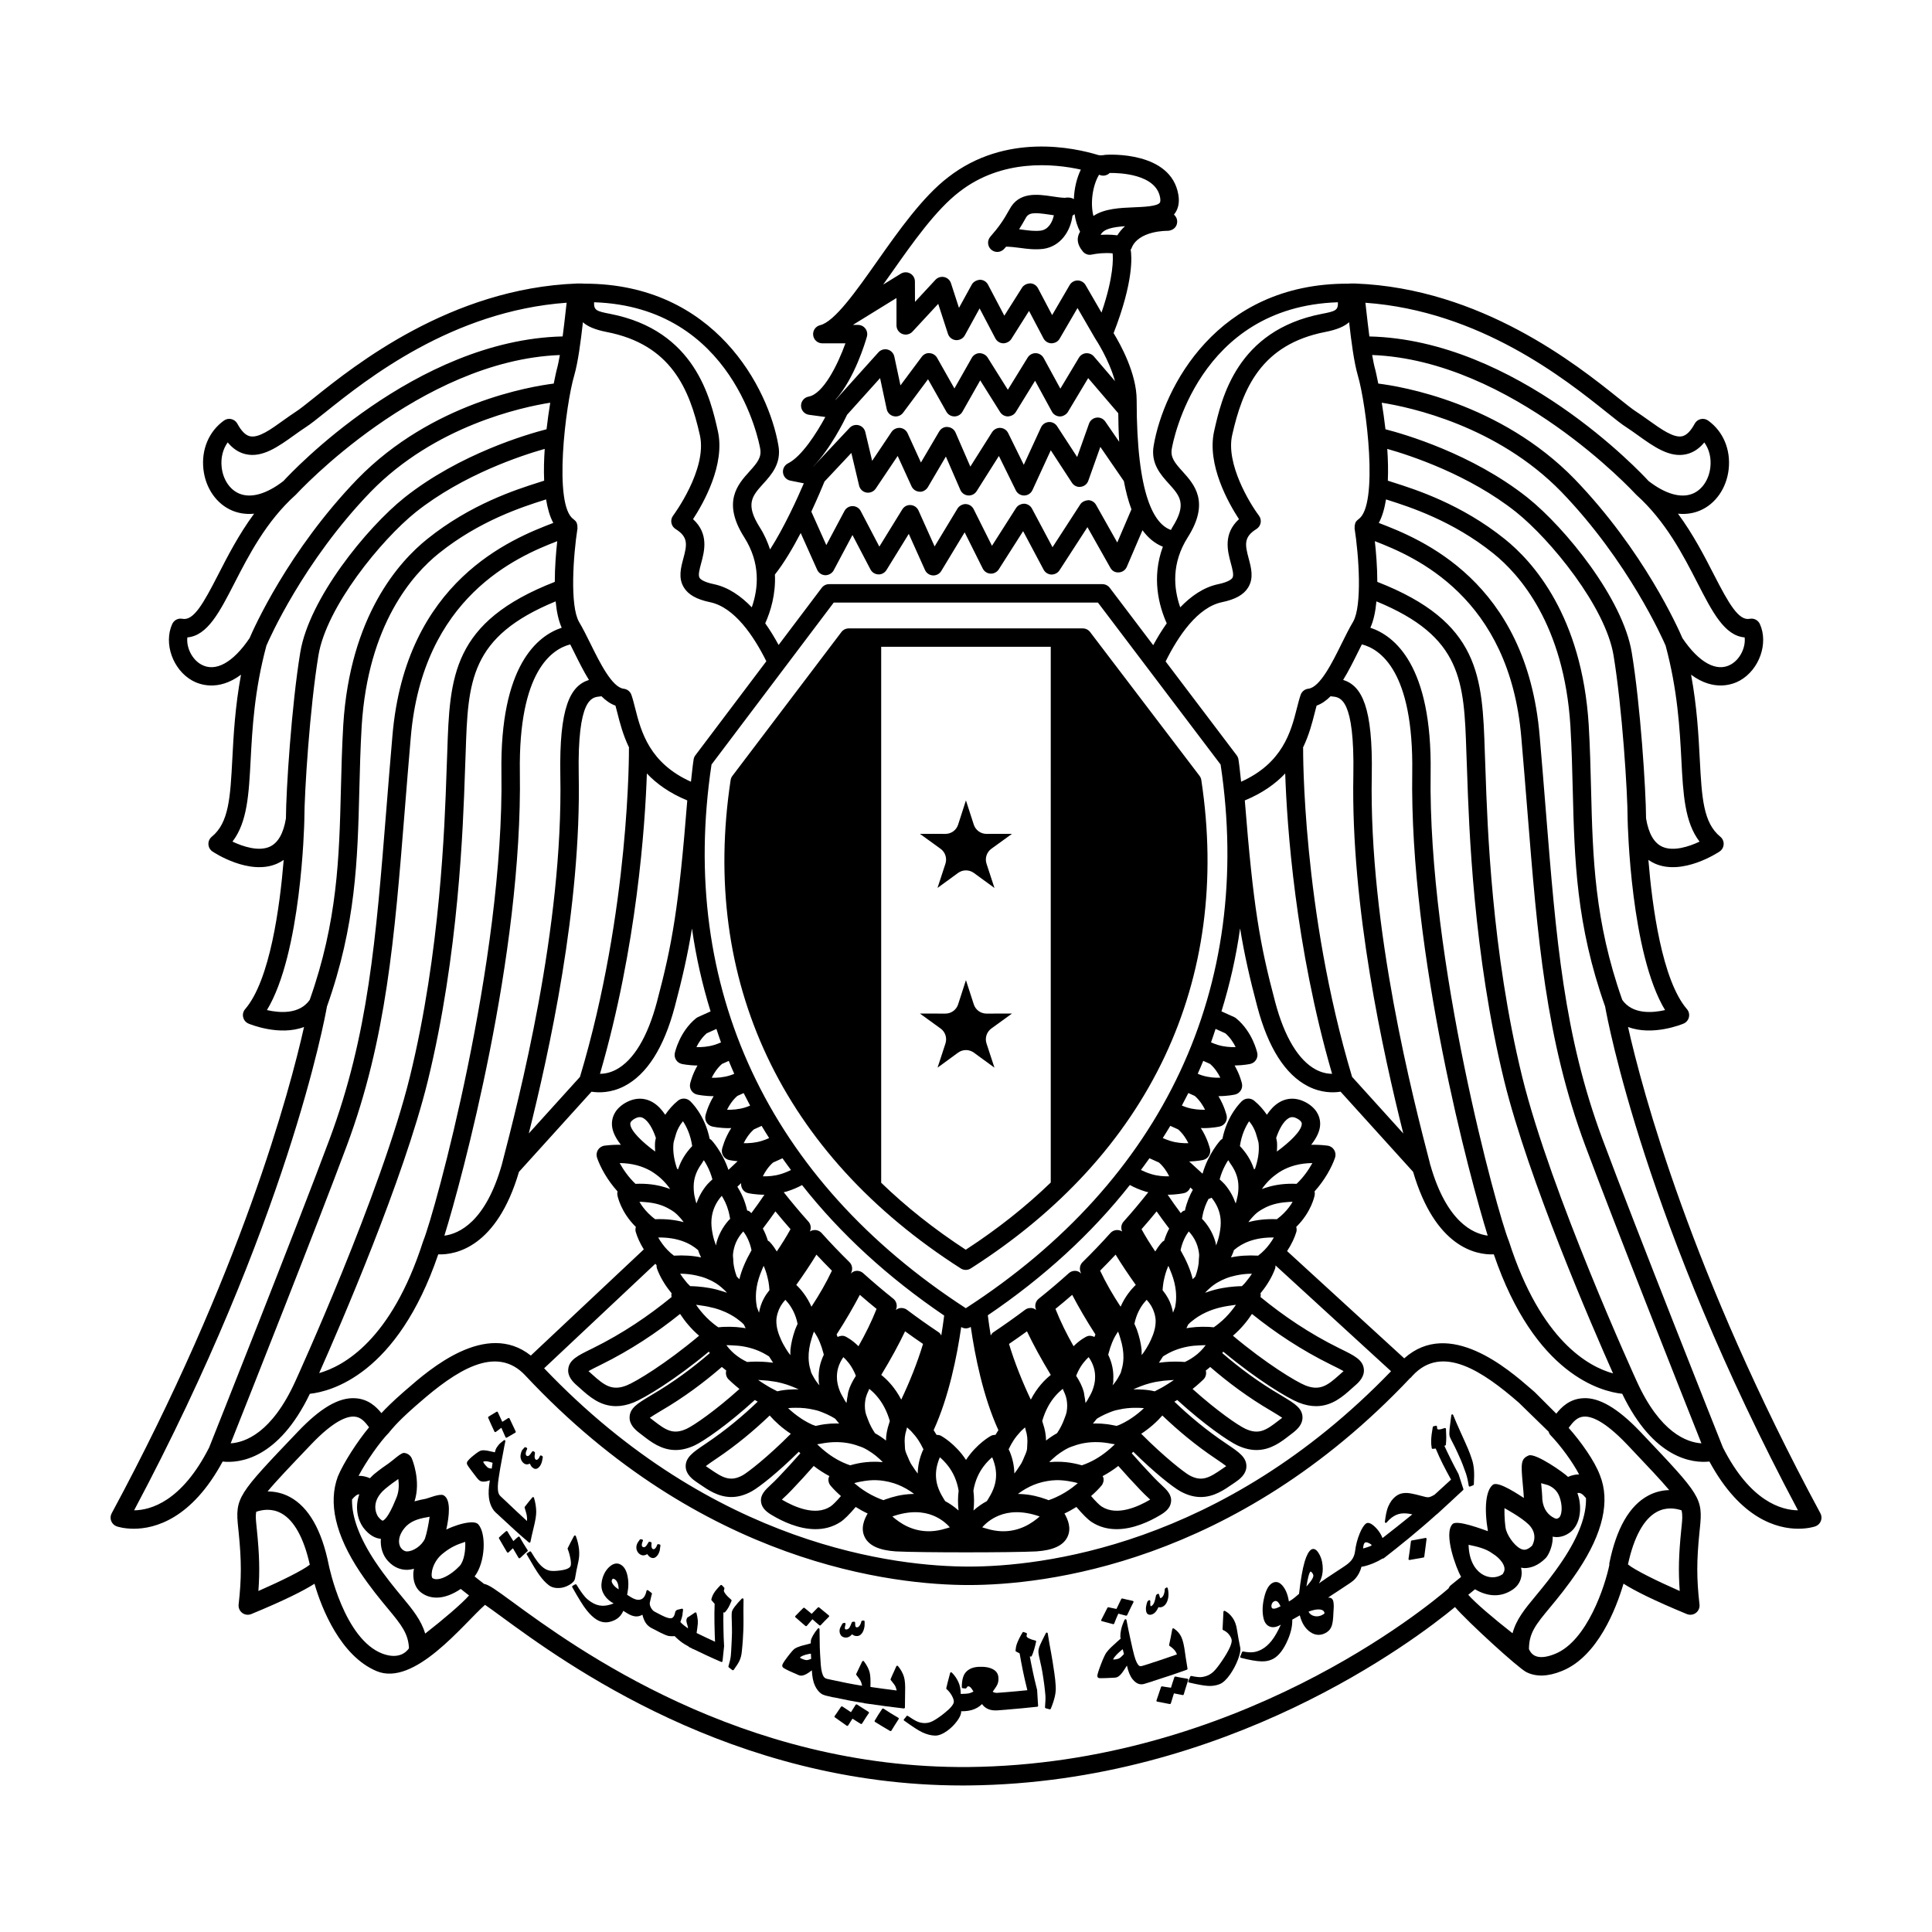
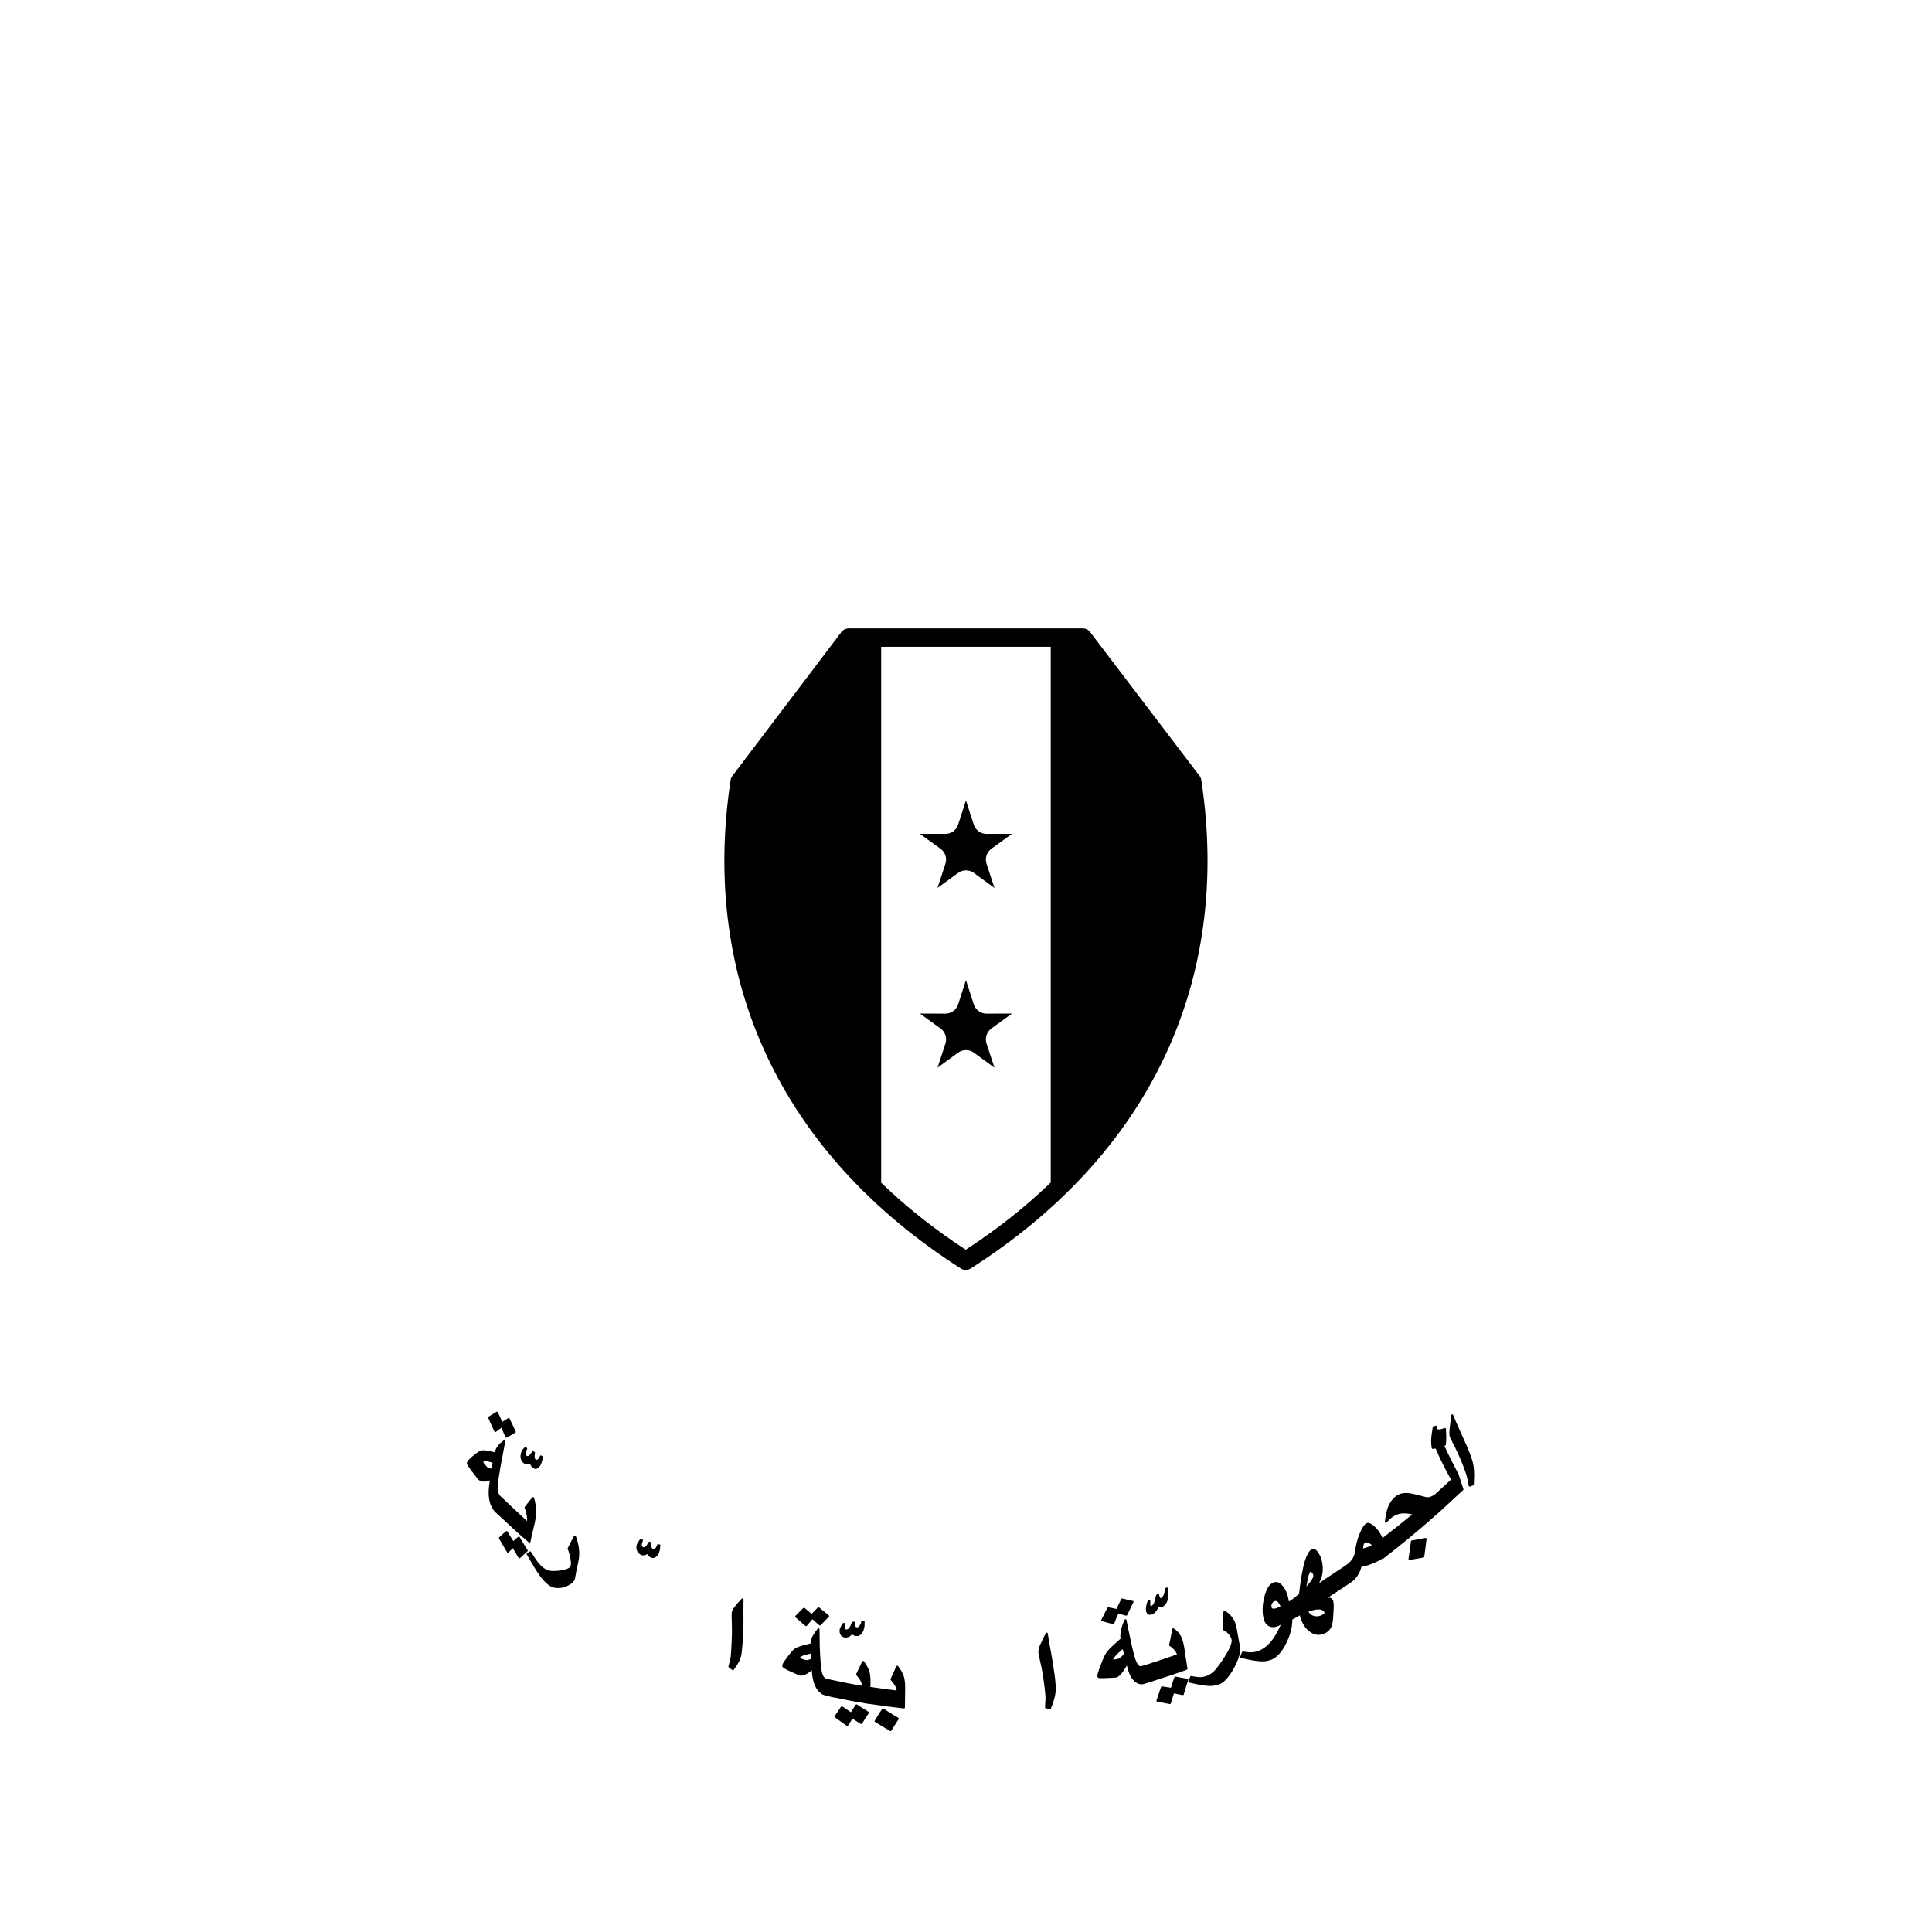
<svg xmlns="http://www.w3.org/2000/svg" fill="#000000" width="800px" height="800px" version="1.1" viewBox="144 144 512 512">
  <g>
    <path d="m461.89 349.61-29-38.113c-0.457-0.605-1.176-0.961-1.941-0.961h-62.027c-0.762 0-1.48 0.355-1.945 0.969l-28.883 38.113c-0.246 0.324-0.406 0.707-0.469 1.105-8.074 53.191 13.59 99.156 60.992 129.43 0.402 0.258 0.859 0.387 1.316 0.387s0.91-0.129 1.309-0.383c47.48-30.262 69.188-76.23 61.117-129.44-0.059-0.402-0.223-0.785-0.469-1.109zm-39.43 107.77c-6.644 6.414-14.16 12.371-22.527 17.812-8.32-5.426-15.797-11.359-22.41-17.75v-142.03h44.938z" />
    <path d="m394.55 372.89-2.106 6.426 5.461-3.981c0.621-0.449 1.352-0.676 2.086-0.676 0.73 0 1.465 0.227 2.086 0.676l5.465 3.988-2.106-6.434c-0.477-1.457 0.047-3.059 1.289-3.961l5.465-3.953-6.758 0.012h-0.008c-1.531 0-2.891-0.988-3.363-2.449l-2.078-6.426-2.07 6.426c-0.469 1.465-1.828 2.449-3.363 2.449h-0.008l-6.758-0.012 5.465 3.953c1.254 0.902 1.777 2.504 1.301 3.961z" />
    <path d="m394.56 420.52-2.098 6.414 5.449-3.981c0.621-0.449 1.352-0.676 2.082-0.676 0.73 0 1.461 0.227 2.082 0.676l5.465 3.988-2.106-6.422c-0.477-1.457 0.047-3.055 1.289-3.961l5.469-3.961-6.762 0.016h-0.008c-1.531 0-2.891-0.988-3.359-2.449l-2.078-6.414-2.07 6.414c-0.469 1.461-1.828 2.449-3.359 2.449h-0.008l-6.762-0.016 5.469 3.961c1.258 0.902 1.781 2.504 1.305 3.961z" />
-     <path d="m337.61 568.82c0.086-0.191 0.164-0.379 0.258-0.574 0.047-0.098 0.02-0.211-0.066-0.285-0.691-0.586-1.234-1.137-1.566-1.59-0.336-0.457-0.457-0.762-0.387-0.949 0.098-0.242 0.125-0.41 0.129-0.508 0.004-0.066-0.02-0.137-0.066-0.184-0.082-0.09-0.164-0.176-0.25-0.266-0.113-0.121-0.227-0.238-0.348-0.359-0.043-0.043-0.102-0.07-0.168-0.074-0.074-0.008-0.152 0.023-0.211 0.074-0.836 0.852-1.398 1.52-1.758 2.121-0.309 0.508-0.527 1.047-0.66 1.645-0.016 0.07 0.004 0.148 0.055 0.207 0.078 0.094 0.156 0.188 0.234 0.285 0.176 0.215 0.363 0.438 0.582 0.668-0.051 1.648-0.094 3.406-0.047 5.168 0.008 0.348 0.02 0.695 0.027 1.039 0.027 1.254 0.055 2.547 0.125 3.844-1.68-0.773-3.324-1.555-4.887-2.32 0.02-0.145 0.039-0.285 0.062-0.43 0.043-0.301 0.082-0.602 0.129-0.902 0.129-0.848 0.168-1.449 0.133-1.957-0.043-0.594-0.16-1.262-0.352-1.98-0.023-0.078-0.086-0.148-0.164-0.172-0.09-0.047-0.176-0.02-0.242 0.027-0.477 0.328-0.996 0.68-1.492 1.004-0.133 0.086-0.238 0.141-0.312 0.176-0.082 0.043-0.137 0.07-0.191 0.129-0.113 0.137-0.195 0.32-0.266 0.621-0.027 0.148-0.039 0.453 0.238 1.355 0.113 0.359 0.176 0.664 0.188 0.91-0.336-0.234-0.664-0.484-0.992-0.734-0.375-0.289-0.707-0.594-1.047-0.949 0.027-0.082 0.059-0.164 0.09-0.242 0.211-0.621 0.391-1.152 0.473-1.602 0.008-0.043 0.008-0.109 0.012-0.188 0-0.117 0.004-0.262 0.043-0.438 0.059-0.262 0.074-0.492 0.086-0.676 0.004-0.043 0.008-0.082 0.012-0.125 0.008-0.082-0.023-0.16-0.094-0.211-0.066-0.055-0.16-0.07-0.242-0.051-0.195 0.055-0.395 0.102-0.613 0.148-0.359 0.078-0.57 0.129-0.715 0.207-0.238 0.145-0.383 0.363-0.445 0.676-0.25 1.27-0.754 1.465-1.113 1.5-0.344 0.031-1.07-0.07-2.535-0.824-0.137-0.074-0.277-0.145-0.418-0.219-0.453-0.23-0.914-0.473-1.375-0.719-0.371-0.195-0.695-0.555-0.965-1.062-0.27-0.504-0.367-0.977-0.281-1.363 0.102-0.48 0.199-0.891 0.293-1.27 0.023-0.098 0.043-0.191 0.066-0.289 0.059-0.262 0.113-0.488 0.188-0.672 0.043-0.098 0.008-0.211-0.074-0.277-0.25-0.203-0.508-0.387-0.758-0.578-0.062-0.047-0.129-0.094-0.191-0.141-0.07-0.059-0.164-0.074-0.246-0.039-0.086 0.031-0.145 0.098-0.164 0.184-0.309 1.441-0.867 2.184-1.766 2.344-0.711 0.125-1.492-0.113-2.449-0.715-0.301-0.191-0.57-0.363-0.855-0.543-0.02-0.012-0.035-0.023-0.059-0.035 0.012-0.082 0.027-0.16 0.039-0.238 0.023-0.129 0.043-0.262 0.066-0.391 0.293-1.539 0.293-2.953 0-4.332-0.305-1.453-0.852-2.422-1.68-2.953-0.699-0.461-1.836-0.738-3.227 0.594-0.945 0.898-1.586 2.117-1.895 3.621-0.238 1.191-0.133 2.231 0.324 3.176 0.469 0.992 1.219 1.824 2.215 2.469 0.18 0.117 0.375 0.23 0.59 0.34-1.195 0.473-2.234 0.668-3.144 0.609-0.977-0.043-1.879-0.379-2.777-0.949-0.707-0.457-1.281-0.941-1.715-1.441-0.645-0.75-1.426-1.871-2.207-3.164-0.07-0.121-0.219-0.168-0.34-0.105-0.336 0.152-0.566 0.285-0.742 0.426-0.098 0.074-0.121 0.199-0.062 0.305 1.73 3.086 2.949 5.023 3.801 6.09 0.898 1.129 1.75 1.945 2.609 2.484 1.457 0.926 2.988 1.012 4.688 0.234 1.137-0.508 1.93-1.34 2.438-2.523 0.312 0.195 0.625 0.398 0.961 0.602 1.641 1.035 2.926 1.133 4.102 0.426 0.199 0.805 0.453 1.453 0.758 1.977 0.363 0.629 0.891 1.141 1.574 1.516 0.672 0.363 1.336 0.703 2.031 1.051 0.137 0.07 0.266 0.137 0.402 0.207 0.973 0.492 1.711 0.785 2.168 0.883 0.449 0.082 1.02 0.102 1.605 0.031 0.566 0.59 1.25 1.188 2.047 1.766 0.387 0.285 0.906 0.574 1.41 0.852 0.082 0.047 0.164 0.09 0.246 0.137 0.023 0.062 0.066 0.117 0.133 0.152 0.117 0.062 0.246 0.117 0.367 0.176 0.109 0.047 0.219 0.102 0.328 0.152 0.055 0.027 0.098 0.055 0.141 0.086 0.059 0.039 0.113 0.074 0.188 0.113 0.055 0.02 0.105 0.027 0.168 0.039 1.988 0.969 4.586 2.211 7.297 3.367 0.031 0.012 0.059 0.02 0.09 0.02 0.051 0.004 0.105-0.008 0.152-0.031 0.07-0.039 0.121-0.105 0.129-0.188 0.02-0.191 0.039-0.379 0.059-0.57 0.109-1.117 0.219-2.238 0.355-3.398-0.105-1.559-0.141-3.141-0.172-4.668v-0.121c-0.031-1.414-0.039-2.832-0.012-4.227 0.008 0.012 0.02 0.02 0.035 0.031 0.047 0.047 0.105 0.07 0.168 0.074 0.078 0.016 0.16-0.027 0.215-0.082 0.34-0.355 0.66-0.801 0.977-1.363 0.188-0.344 0.34-0.703 0.508-1.078zm-29.691-3.644c-0.043-0.023-0.078-0.051-0.117-0.074-0.566-0.363-1.023-0.781-1.332-1.219-0.297-0.418-0.406-0.754-0.355-1.031 0.043-0.207 0.137-0.363 0.266-0.422 0.07-0.035 0.133-0.055 0.203-0.047 0.086 0.008 0.184 0.055 0.332 0.148 0.66 0.426 1.004 1.316 1.035 2.664-0.012-0.008-0.023-0.012-0.031-0.02z" />
    <path d="m296.39 562.28c0.219-1.375 0.504-2.801 0.863-4.348 0.254-1.094 0.316-2.238 0.191-3.402-0.141-1.199-0.418-2.332-0.848-3.461-0.035-0.086-0.113-0.148-0.227-0.164-0.102-0.008-0.195 0.043-0.242 0.133-0.562 1.059-1.152 2.148-1.684 3.254-0.027 0.066-0.031 0.133-0.004 0.195 0.305 0.746 0.551 1.605 0.738 2.629 0.137 0.766 0.168 1.344 0.078 1.734-0.145 0.652-1 1.086-2.633 1.316-1.141 0.16-2.039 0.195-2.668 0.117-0.051-0.008-0.098-0.012-0.152-0.02-0.652-0.113-1.266-0.391-1.836-0.832-0.523-0.406-0.992-0.887-1.48-1.52-0.449-0.574-1.039-1.469-1.746-2.656-0.035-0.062-0.102-0.105-0.172-0.121-0.047 0.008-0.148 0-0.207 0.039-0.152 0.105-0.32 0.215-0.488 0.324-0.066 0.043-0.137 0.086-0.207 0.129-0.109 0.066-0.148 0.207-0.078 0.32 1.676 2.914 2.633 4.469 3.289 5.383 0.863 1.215 1.707 2.117 2.559 2.769 0.508 0.391 1.09 0.617 1.797 0.707 0.301 0.035 0.625 0.051 0.969 0.035 0.914-0.043 1.793-0.316 2.699-0.844 0.895-0.52 1.383-1.082 1.488-1.719z" />
    <path d="m276.84 546.19c0.027 0.023 0.055 0.047 0.078 0.074 0.012 0.012 0.027 0.023 0.043 0.035 0.086 0.078 0.168 0.156 0.254 0.234 2.231 2.086 4.555 4.234 6.934 6.227 0.035 0.027 0.086 0.051 0.133 0.059 0.039 0.004 0.082 0 0.117-0.008 0.086-0.027 0.152-0.102 0.168-0.188 0.254-1.242 0.535-2.5 0.844-3.734 0.484-1.957 0.699-3.273 0.691-4.269-0.008-1.164-0.207-2.402-0.586-3.699-0.027-0.086-0.098-0.152-0.191-0.172-0.008 0-0.016-0.004-0.02-0.004-0.086-0.012-0.172 0.02-0.23 0.086-0.645 0.762-1.305 1.578-2.004 2.492-0.047 0.062-0.059 0.141-0.039 0.219 0.039 0.125 0.074 0.254 0.113 0.379 0.234 0.785 0.398 1.352 0.449 1.66 0.074 0.473 0.105 0.98 0.078 1.512-1.816-1.66-3.648-3.379-5.359-5.012-0.016-0.016-0.031-0.035-0.047-0.051-0.578-0.535-1.113-1.035-1.645-1.535-0.297-0.293-0.496-0.66-0.594-1.129-0.16-0.781-0.129-1.984 0.094-3.481 0.273-1.832 0.547-3.457 0.848-4.973 0.137-0.688 0.266-1.383 0.391-2.074 0.176-0.957 0.355-1.949 0.562-2.906 0.02-0.098-0.02-0.203-0.109-0.258-0.082-0.059-0.199-0.051-0.281 0.008-0.688 0.496-1.16 0.918-1.484 1.34-0.301 0.387-0.598 0.805-0.73 1.227-0.039 0.125-0.078 0.258-0.117 0.426-0.004 0.027-0.012 0.055-0.02 0.086-0.012 0.039-0.023 0.074-0.027 0.117-0.109-0.027-0.219-0.051-0.32-0.074-0.055-0.012-0.109-0.023-0.164-0.035-0.762-0.172-1.254-0.281-1.645-0.352-0.586-0.086-1.062-0.105-1.473-0.023-0.406 0.07-1.043 0.484-2.144 1.379-0.559 0.449-1.512 1.277-1.656 1.773-0.062 0.234-0.02 0.461 0.133 0.723 0.117 0.203 0.461 0.707 1.09 1.535 0.418 0.562 0.867 1.152 1.316 1.73 0.23 0.297 0.434 0.52 0.613 0.684 0.367 0.344 0.852 0.477 1.488 0.422 0.293-0.027 0.762-0.109 1.418-0.328-0.316 1.891-0.395 3.359-0.238 4.613 0.133 1.031 0.434 1.965 0.895 2.769 0.234 0.414 0.508 0.766 0.809 1.055 0.285 0.262 0.566 0.527 0.852 0.781 0.004 0.012 0.012 0.023 0.027 0.027 0.137 0.133 0.281 0.258 0.422 0.387 0.086 0.082 0.176 0.164 0.266 0.246zm-2.465-13.434c-0.016 0.145-0.039 0.285-0.055 0.43-0.266-0.016-0.52-0.059-0.766-0.129-0.137-0.035-0.324-0.152-0.457-0.285-0.297-0.305-0.543-0.57-0.785-0.902-0.25-0.336-0.246-0.473-0.246-0.473 0.012-0.027 0.027-0.066 0.191-0.098 0.203-0.047 0.391-0.062 0.57-0.055 0.328 0.016 0.68 0.09 1.238 0.254 0.133 0.035 0.297 0.094 0.48 0.164-0.074 0.359-0.121 0.727-0.172 1.094z" />
    <path d="m275.2 523.52c0.047 0.012 0.152-0.008 0.207-0.047 0.473-0.367 0.961-0.734 1.457-1.102 0.164 0.371 0.324 0.742 0.488 1.117 0.203 0.457 0.402 0.914 0.617 1.387 0.031 0.062 0.086 0.109 0.152 0.133 0.012 0.004 0.027 0.004 0.039 0.004 0.059 0.008 0.113-0.004 0.168-0.035 0.523-0.312 1.059-0.625 1.586-0.926 0.215-0.125 0.434-0.25 0.648-0.379 0.113-0.066 0.152-0.203 0.102-0.316-0.297-0.637-0.602-1.27-0.898-1.906-0.246-0.508-0.488-1.02-0.727-1.531-0.031-0.062-0.086-0.113-0.156-0.137-0.062-0.004-0.141-0.004-0.199 0.027-0.281 0.18-0.566 0.355-0.848 0.535-0.234 0.148-0.48 0.301-0.723 0.453-0.172-0.383-0.355-0.766-0.535-1.145-0.219-0.465-0.438-0.934-0.645-1.402-0.031-0.062-0.082-0.109-0.152-0.133-0.051-0.008-0.141-0.012-0.199 0.023-0.484 0.281-0.945 0.562-1.406 0.848-0.23 0.145-0.465 0.289-0.703 0.434-0.102 0.062-0.145 0.191-0.098 0.309 0.527 1.23 1.105 2.477 1.652 3.644 0.035 0.074 0.098 0.125 0.172 0.145z" />
    <path d="m436 573.62c0.973 0.277 1.965 0.539 2.961 0.793 0.027 0.004 0.055 0.008 0.082 0.008 0.102-0.004 0.199-0.066 0.238-0.164 0.289-0.773 0.645-1.68 1.09-2.625 0.102 0.027 0.203 0.055 0.305 0.082 0.555 0.152 1.121 0.312 1.727 0.457 0.121 0.008 0.242-0.031 0.301-0.133 0.191-0.383 0.371-0.77 0.551-1.148 0.355-0.75 0.719-1.523 1.125-2.285 0.031-0.07 0.035-0.148 0-0.211-0.035-0.07-0.098-0.121-0.176-0.137-0.109-0.027-0.219-0.051-0.328-0.074-0.816-0.176-1.637-0.359-2.426-0.566-0.133-0.027-0.258 0.027-0.309 0.141-0.152 0.316-0.305 0.633-0.461 0.953-0.266 0.562-0.543 1.117-0.805 1.676-0.699-0.137-1.434-0.285-2.102-0.441-0.098-0.039-0.238 0.027-0.293 0.129-0.547 1.035-1.082 2.086-1.637 3.223-0.027 0.062-0.031 0.137 0.004 0.203 0.023 0.055 0.082 0.105 0.152 0.121z" />
    <path d="m283.86 532.06c0.184-0.035 0.363-0.09 0.555-0.191 0.07 0.164 0.148 0.312 0.215 0.434 0.109 0.195 0.215 0.371 0.418 0.555 0.262 0.234 0.516 0.371 0.762 0.406 0.262 0.035 0.527-0.039 0.785-0.23 0.418-0.293 0.77-0.844 0.984-1.539 0.039-0.105 0.062-0.234 0.09-0.383 0.016-0.086 0.031-0.172 0.055-0.258 0.062-0.25 0.102-0.512 0.125-0.707 0.016-0.102-0.035-0.199-0.125-0.246-0.035-0.023-0.062-0.043-0.098-0.062-0.062-0.043-0.121-0.082-0.191-0.113-0.078-0.016-0.137-0.027-0.203-0.008-0.062 0.023-0.113 0.078-0.141 0.137-0.164 0.41-0.332 0.676-0.547 0.859-0.312 0.254-0.477 0.18-0.664 0.004-0.137-0.137-0.203-0.379-0.211-0.734 0-0.141 0.039-0.484 0.105-0.953 0.012-0.09-0.027-0.184-0.105-0.238-0.105-0.066-0.184-0.117-0.285-0.184-0.121-0.074-0.262-0.039-0.336 0.066-0.074 0.102-0.145 0.199-0.219 0.301-0.25 0.344-0.445 0.621-0.562 0.711-0.387 0.32-0.633 0.195-0.797 0.016-0.09-0.098-0.145-0.238-0.145-0.398-0.008-0.199 0.023-0.391 0.082-0.582 0.027-0.102 0.082-0.238 0.145-0.375 0.055-0.098 0.082-0.188 0.105-0.258 0.012-0.031 0.02-0.062 0.027-0.082 0.062-0.117 0.023-0.262-0.098-0.324-0.043-0.031-0.105-0.055-0.164-0.082-0.043-0.016-0.082-0.035-0.117-0.051-0.086-0.059-0.227-0.035-0.305 0.043-0.086 0.094-0.168 0.191-0.246 0.281-0.094 0.109-0.18 0.207-0.27 0.301-0.191 0.203-0.277 0.461-0.367 0.734-0.152 0.539-0.234 0.992-0.141 1.469 0.102 0.504 0.312 0.906 0.668 1.262 0.371 0.359 0.777 0.496 1.215 0.422z" />
    <path d="m448.84 571.93c0.16-0.008 0.328-0.047 0.5-0.113 0.445-0.168 0.824-0.492 1.164-0.988 0.137-0.211 0.293-0.488 0.504-0.914 0.141 0.031 0.273 0.043 0.379 0.051 0.148-0.012 0.406-0.035 0.609-0.117 0.578-0.23 1.035-0.738 1.324-1.473 0.27-0.676 0.383-1.422 0.332-2.203-0.012-0.191-0.023-0.414-0.066-0.668-0.012-0.051-0.02-0.102-0.031-0.152-0.039-0.176-0.066-0.34-0.102-0.473-0.012-0.078-0.074-0.141-0.152-0.168-0.082-0.039-0.172-0.023-0.242 0.023-0.078 0.047-0.148 0.105-0.203 0.156-0.027 0.02-0.055 0.043-0.082 0.062-0.059 0.047-0.098 0.121-0.094 0.195 0 0.445-0.082 0.906-0.234 1.336-0.199 0.531-0.461 0.871-0.793 1.004-0.07 0.023-0.133 0.035-0.156 0.02-0.035-0.012-0.07-0.059-0.094-0.133-0.035-0.09-0.129-0.375-0.242-0.82-0.016-0.074-0.074-0.141-0.152-0.168-0.082-0.039-0.176-0.023-0.242 0.023-0.117 0.074-0.238 0.156-0.324 0.23-0.043 0.035-0.07 0.086-0.082 0.141-0.152 0.762-0.305 1.391-0.426 1.734-0.188 0.566-0.52 0.988-0.895 1.133-0.074 0.035-0.086 0.02-0.113-0.02-0.07-0.098-0.098-0.242-0.102-0.434 0.004-0.066 0.004-0.137 0.004-0.203-0.008-0.086-0.004-0.18 0-0.281 0.004-0.062 0.008-0.121 0.012-0.168 0.008-0.117 0.016-0.227-0.023-0.336-0.035-0.086-0.109-0.145-0.203-0.156-0.07-0.02-0.184 0.02-0.238 0.086-0.047 0.051-0.105 0.098-0.16 0.145-0.031 0.023-0.059 0.043-0.086 0.066-0.027 0.031-0.055 0.066-0.066 0.102-0.145 0.371-0.215 0.699-0.285 1.008-0.074 0.297-0.113 0.586-0.105 0.902 0.012 0.629 0.133 1.031 0.375 1.301 0.207 0.191 0.48 0.289 0.793 0.27z" />
    <path d="m367.85 577.95h0.004c0.082 0.012 0.168 0.02 0.25 0.023 0.387 0.016 0.754-0.094 1.113-0.332 0.168-0.113 0.371-0.297 0.59-0.543 0.004 0.004 0.008 0.008 0.012 0.012 0.117 0.086 0.211 0.156 0.297 0.211 0.176 0.113 0.379 0.188 0.664 0.234 0.664 0.09 1.195-0.129 1.625-0.688 0.34-0.438 0.574-1.062 0.703-1.863 0.02-0.129 0.02-0.27 0.02-0.422 0.004-0.078 0-0.152 0.004-0.23 0.008-0.23 0.016-0.465-0.008-0.68-0.008-0.066-0.047-0.129-0.105-0.168-0.066-0.043-0.145-0.062-0.203-0.043-0.109 0.023-0.219 0.023-0.328 0.039-0.113 0.016-0.203 0.094-0.223 0.203-0.066 0.379-0.215 0.746-0.449 1.082-0.332 0.484-0.586 0.496-0.824 0.469-0.066-0.012-0.234-0.035-0.328-0.383-0.027-0.105-0.035-0.578-0.043-0.859-0.004-0.066-0.031-0.133-0.082-0.176-0.043-0.043-0.109-0.066-0.172-0.07-0.066-0.008-0.176 0.004-0.258 0.02-0.047 0.004-0.09 0.008-0.137 0.008-0.102 0.008-0.191 0.07-0.23 0.16-0.254 0.656-0.48 1.152-0.613 1.359-0.254 0.375-0.637 0.578-0.996 0.508-0.137-0.02-0.172-0.062-0.203-0.156-0.051-0.152-0.059-0.32-0.023-0.484 0.008-0.031 0.012-0.062 0.02-0.09 0.02-0.09 0.039-0.199 0.074-0.316 0.059-0.195 0.074-0.348 0.078-0.441 0.004-0.078-0.035-0.156-0.102-0.203-0.066-0.051-0.145-0.059-0.227-0.047-0.047 0.012-0.113 0.023-0.18 0.043-0.051 0.012-0.102 0.023-0.148 0.035-0.078 0.016-0.141 0.062-0.172 0.129-0.152 0.293-0.293 0.551-0.414 0.758-0.176 0.289-0.277 0.547-0.32 0.82-0.07 0.496 0.008 0.969 0.238 1.355 0.207 0.395 0.582 0.629 1.098 0.727z" />
    <path d="m356.51 574.09c0.309 0.262 0.621 0.527 0.926 0.793 0.043 0.039 0.105 0.062 0.164 0.066h0.031c0.074-0.008 0.141-0.035 0.184-0.086 0.23-0.27 0.453-0.531 0.676-0.797 0.266-0.316 0.527-0.637 0.809-0.949 0.582 0.535 1.223 1.078 1.832 1.594 0.051 0.039 0.125 0.062 0.191 0.062 0.07-0.008 0.133-0.039 0.18-0.09 0.707-0.773 1.461-1.527 2.164-2.219 0.051-0.051 0.078-0.117 0.074-0.184 0-0.066-0.035-0.129-0.09-0.172-0.863-0.703-1.727-1.41-2.562-2.113-0.105-0.082-0.262-0.078-0.355 0.012-0.336 0.328-0.652 0.66-0.969 0.992-0.215 0.227-0.434 0.457-0.66 0.684-0.34-0.285-0.691-0.574-1.043-0.859-0.285-0.234-0.562-0.465-0.836-0.691-0.113-0.094-0.262-0.082-0.355 0.012-0.586 0.555-1.129 1.121-1.66 1.672-0.141 0.145-0.281 0.289-0.422 0.43-0.09 0.102-0.09 0.25 0.012 0.348 0.547 0.488 1.129 0.992 1.711 1.496z" />
    <path d="m313.62 555.92c0.434 0.277 0.852 0.328 1.277 0.215 0.207-0.059 0.414-0.152 0.621-0.289 0.102 0.148 0.195 0.266 0.281 0.359 0.137 0.164 0.281 0.332 0.496 0.461 0.219 0.133 0.434 0.207 0.645 0.227 0.348 0.035 0.672-0.086 0.98-0.367 0.426-0.371 0.73-0.922 0.922-1.648 0.043-0.18 0.062-0.402 0.09-0.656 0.012-0.113 0.031-0.23 0.047-0.336 0.023-0.113 0.035-0.219 0.047-0.32 0.016-0.125-0.078-0.246-0.207-0.266-0.066-0.012-0.148-0.035-0.223-0.051-0.043-0.012-0.082-0.02-0.121-0.031-0.129-0.023-0.273 0.047-0.305 0.168-0.113 0.375-0.289 0.688-0.516 0.938-0.145 0.141-0.418 0.336-0.676 0.172-0.199-0.137-0.262-0.305-0.344-0.66-0.031-0.137 0.02-0.652 0.043-0.895 0.012-0.125-0.07-0.238-0.199-0.266-0.105-0.02-0.188-0.059-0.281-0.09-0.098-0.062-0.258 0-0.316 0.109-0.418 0.734-0.637 0.996-0.738 1.094-0.301 0.289-0.551 0.324-0.879 0.121-0.117-0.078-0.16-0.215-0.168-0.312-0.02-0.211-0.008-0.402 0.031-0.559 0.008-0.023 0.016-0.047 0.023-0.07 0.027-0.094 0.055-0.203 0.09-0.305 0.051-0.113 0.098-0.23 0.145-0.344 0.027-0.066 0.008-0.145-0.023-0.207-0.031-0.066-0.109-0.117-0.184-0.133-0.109-0.023-0.242-0.055-0.375-0.07h-0.008c-0.109-0.012-0.203 0.039-0.254 0.125-0.078 0.137-0.18 0.266-0.266 0.383-0.062 0.082-0.121 0.156-0.168 0.23-0.16 0.227-0.273 0.461-0.352 0.723-0.152 0.512-0.156 1 0.008 1.441 0.16 0.473 0.449 0.848 0.855 1.109z" />
    <path d="m283.82 554.8c-0.727-1.109-1.438-2.273-2.102-3.457-0.035-0.066-0.09-0.125-0.188-0.129-0.074-0.012-0.145 0.008-0.199 0.055-0.469 0.383-0.895 0.766-1.281 1.133-0.09-0.141-0.18-0.285-0.27-0.426-0.445-0.699-0.898-1.418-1.293-2.113-0.035-0.062-0.105-0.113-0.184-0.125h-0.004c-0.074-0.012-0.148 0.008-0.207 0.059-0.07 0.062-0.145 0.121-0.215 0.184-0.535 0.457-1.098 0.938-1.594 1.43-0.082 0.074-0.094 0.191-0.043 0.285 0.438 0.789 0.914 1.594 1.395 2.41 0.242 0.41 0.484 0.82 0.727 1.23 0.039 0.07 0.113 0.113 0.191 0.125 0.078 0.012 0.164-0.016 0.219-0.07 0.207-0.199 0.426-0.402 0.637-0.605 0.172-0.16 0.348-0.324 0.52-0.492 0.184 0.312 0.363 0.629 0.547 0.941 0.305 0.535 0.613 1.066 0.949 1.605 0.043 0.062 0.105 0.105 0.188 0.117s0.152-0.012 0.215-0.062c0.211-0.191 0.414-0.387 0.621-0.578 0.422-0.402 0.863-0.816 1.32-1.199 0.102-0.078 0.117-0.211 0.051-0.316z" />
    <path d="m521.75 551.57c-1.02 0.199-2.254 0.438-3.625 0.668-0.113 0.02-0.195 0.105-0.215 0.219-0.18 1.57-0.414 3.172-0.641 4.672-0.016 0.078 0.016 0.156 0.074 0.215 0.059 0.051 0.133 0.074 0.211 0.062h0.012c1.223-0.211 2.441-0.426 3.664-0.645 0.117-0.02 0.199-0.105 0.215-0.215 0.195-1.562 0.387-3.117 0.609-4.703 0.012-0.078-0.02-0.156-0.074-0.215-0.062-0.047-0.129-0.082-0.23-0.059z" />
    <path d="m459.09 589.88c2.231 0.527 3.887 0.824 4.93 0.891 0.398 0.027 0.785 0.027 1.16 0 0.762-0.055 1.469-0.223 2.117-0.488 0.863-0.363 1.773-1.227 2.711-2.57 0.855-1.238 1.547-2.555 2.059-3.902 0.547-1.465 0.742-2.488 0.617-3.141-0.004-0.023-0.012-0.047-0.016-0.07-0.305-1.551-0.625-3.152-0.863-4.738-0.184-1.238-0.562-2.273-1.125-3.086-0.598-0.848-1.27-1.457-2.066-1.867-0.074-0.039-0.168-0.035-0.25 0-0.078 0.043-0.129 0.121-0.137 0.203-0.066 0.992-0.105 1.973-0.152 2.957-0.023 0.562-0.051 1.121-0.082 1.684-0.004 0.098 0.055 0.188 0.152 0.234 0.645 0.281 1.176 0.691 1.586 1.223 0.355 0.469 0.586 0.93 0.664 1.34 0.105 0.555-0.125 1.797-1.867 4.547-0.961 1.512-1.844 2.715-2.535 3.488-0.574 0.648-1.254 1.152-1.961 1.445-0.668 0.27-1.273 0.387-1.816 0.43-0.457 0.012-1.262-0.031-2.469-0.309-0.129-0.016-0.27 0.035-0.312 0.152-0.129 0.305-0.258 0.605-0.383 0.914-0.047 0.113-0.098 0.227-0.145 0.344-0.027 0.066-0.02 0.137 0.012 0.195 0.035 0.062 0.094 0.109 0.172 0.125z" />
    <path d="m340.88 567.59c-0.094-0.027-0.215-0.016-0.289 0.059-0.719 0.723-1.34 1.43-1.848 2.094-0.465 0.613-0.723 1.078-0.789 1.43-0.023 0.133-0.074 0.516-0.059 1.227 0.012 0.406 0.023 0.812 0.035 1.219 0.031 1.156 0.059 2.156 0.051 3.031-0.012 0.875-0.059 1.762-0.098 2.625-0.016 0.293-0.027 0.582-0.043 0.875-0.066 1.273-0.109 2.074-0.168 2.637-0.066 0.691-0.266 1.582-0.629 2.812-0.027 0.09 0.008 0.188 0.086 0.254 0.078 0.066 0.16 0.129 0.242 0.195 0.211 0.168 0.426 0.344 0.691 0.531 0.039 0.027 0.09 0.043 0.141 0.051 0.02 0 0.043 0.004 0.062 0 0.074-0.016 0.141-0.051 0.18-0.109 0.703-0.988 1.234-1.781 1.527-2.418 0.316-0.699 0.52-1.469 0.602-2.297 0.008-0.066 0.012-0.129 0.02-0.195 0.098-0.961 0.199-1.961 0.262-3.019 0.004-0.027 0.004-0.059 0.008-0.086 0.082-1.422 0.191-3.195 0.168-5.231-0.016-1.598-0.031-3.492 0.012-5.441 0-0.105-0.062-0.203-0.164-0.242z" />
    <path d="m437.05 588.71c0.57-0.023 1.312-0.062 1.992-0.09 0.332-0.016 0.602-0.031 0.859-0.098 0.473-0.133 0.992-0.574 1.547-1.32 0.324-0.434 0.734-1.07 1.195-1.816 0.352 1.617 0.852 2.812 1.512 3.641 0.59 0.738 1.254 1.188 1.914 1.297 0.199 0.035 0.383 0.039 0.543 0.031 0.277-0.016 0.508-0.074 0.672-0.125 0.441-0.137 0.875-0.273 1.312-0.402 0.297-0.086 0.594-0.176 0.883-0.27 0.047-0.012 0.082-0.035 0.113-0.062 2.856-0.906 5.894-1.902 8.945-3.008 0.117-0.043 0.191-0.152 0.168-0.266-0.082-0.539-0.168-1.078-0.258-1.621-0.137-0.816-0.277-1.66-0.383-2.488-0.25-1.961-0.566-3.352-0.973-4.242-0.414-0.914-1.07-1.668-2.004-2.309-0.086-0.047-0.18-0.062-0.254-0.023-0.086 0.031-0.148 0.102-0.164 0.188-0.254 1.43-0.539 2.84-0.84 4.195-0.027 0.094 0.02 0.191 0.102 0.25 0.676 0.457 1.047 0.816 1.203 0.988 0.336 0.367 0.59 0.789 0.77 1.273-2.644 0.922-5.375 1.859-8.102 2.719-0.402 0.121-0.801 0.242-1.207 0.359-0.148 0.047-0.539 0.129-0.812-0.156-0.25-0.238-0.742-0.906-1.219-2.711-0.312-1.16-0.57-2.348-0.824-3.504-0.086-0.387-0.168-0.77-0.254-1.156-0.297-1.34-0.594-2.781-0.957-4.676-0.023-0.105-0.109-0.188-0.23-0.203-0.082 0.008-0.223 0.051-0.27 0.148-0.441 0.949-0.75 1.824-0.914 2.586-0.141 0.66-0.211 1.211-0.211 1.641 0 0.023-0.004 0.047-0.004 0.074 0.004 0.125 0.004 0.246 0.023 0.379 0.012 0.074 0.035 0.156 0.059 0.23 0.012 0.023 0.02 0.047 0.023 0.066-0.121 0.113-0.246 0.219-0.359 0.32-0.125 0.113-0.25 0.223-0.375 0.336-0.598 0.527-1.059 0.957-1.434 1.305-0.086 0.078-0.168 0.156-0.254 0.238-0.656 0.609-1.07 1.117-1.359 1.496-0.352 0.473-0.832 1.5-1.496 3.234-0.637 1.676-0.953 2.695-0.918 3.027 0.027 0.32 0.215 0.504 0.551 0.539 0.227 0.023 0.711 0.02 1.688-0.016zm2.156-5.359c0.133-0.203 0.367-0.469 0.598-0.73 0.281-0.32 0.672-0.688 1.309-1.238 0.078-0.066 0.184-0.148 0.305-0.238 0.039-0.031 0.074-0.055 0.113-0.086 0.102 0.418 0.211 0.848 0.328 1.277-0.379 0.426-0.723 0.742-0.926 0.914-0.184 0.168-0.395 0.281-0.637 0.352-0.316 0.086-0.637 0.168-1.035 0.184-0.145 0.008-0.238-0.008-0.285-0.023 0.047-0.113 0.18-0.328 0.23-0.41z" />
    <path d="m528.62 525.64c0.742 1.41 1.277 2.5 1.68 3.406 0.121 0.273 0.25 0.551 0.371 0.828 0.324 0.719 0.66 1.469 0.945 2.227 0.082 0.223 0.168 0.449 0.25 0.672 0.273 0.742 0.5 1.336 0.652 1.793 0.258 0.773 0.504 1.848 0.715 3.191 0.012 0.074 0.055 0.137 0.121 0.176 0.047 0.027 0.113 0.035 0.164 0.027 0.02-0.004 0.039-0.008 0.059-0.016 0.102-0.039 0.203-0.082 0.301-0.121 0.188-0.074 0.367-0.145 0.551-0.219 0.09-0.039 0.152-0.121 0.156-0.215 0.094-1.609 0.105-2.887 0.035-3.805-0.086-1.039-0.238-1.867-0.473-2.617-0.387-1.191-0.738-2.16-1.117-3.035-0.539-1.262-1.176-2.668-1.914-4.293-0.031-0.07-0.062-0.141-0.098-0.211-0.781-1.734-1.395-3.156-1.93-4.465-0.043-0.102-0.152-0.168-0.262-0.148h-0.004c-0.113 0.016-0.195 0.102-0.207 0.211-0.047 0.367-0.094 0.734-0.145 1.102-0.129 0.953-0.238 1.781-0.309 2.481-0.09 0.957-0.094 1.617 0 1.961 0.078 0.277 0.238 0.652 0.457 1.07z" />
    <path d="m472.87 583.34c2.188 0.578 4.117 0.914 5.426 0.941 0.293 0.004 0.574 0 0.848-0.023 0.832-0.07 1.578-0.289 2.262-0.648 1.473-0.789 2.789-2.496 3.894-5.082 0.828-1.93 1.215-3.719 1.16-5.309 0.227-0.125 0.453-0.254 0.68-0.379 0.438-0.25 0.875-0.496 1.32-0.75 0.539 2.086 1.465 3.543 2.82 4.453 1.406 0.953 2.934 0.945 4.367-0.004 0.613-0.41 1.039-0.969 1.285-1.703 0.234-0.688 0.387-1.832 0.434-3.41 0.012-0.398 0.039-0.734 0.062-1.008 0.023-0.293 0.039-0.52 0.031-0.684 0-0.062-0.004-0.125-0.004-0.188-0.02-0.441-0.035-0.863-0.129-1.242-0.133-0.531-0.516-0.879-0.992-0.906-0.133-0.004-0.262 0-0.383 0.004 0.125-0.09 0.238-0.172 0.332-0.238 0.094-0.066 0.188-0.129 0.281-0.195 0.117-0.086 0.23-0.164 0.336-0.234 0.387-0.246 0.766-0.496 1.141-0.738 1.207-0.797 2.414-1.594 3.617-2.394 0.676-0.449 1.207-0.895 1.578-1.324 0.723-0.836 1.27-1.891 1.566-3.062 0.898-0.129 1.957-0.453 3.238-0.977 0.832-0.348 1.598-0.746 2.394-1.238 0.008 0.004 0.016 0.008 0.02 0.008 0.078 0.035 0.176 0.023 0.242-0.043 4.234-3.293 9.172-7.273 14.016-11.641 0.043-0.012 0.082-0.031 0.113-0.059 0.906-0.828 1.809-1.656 2.711-2.488 1.402-1.297 2.805-2.598 4.211-3.906 0.07-0.066 0.102-0.168 0.07-0.254-0.141-0.426-0.281-0.848-0.422-1.273-0.289-0.883-0.578-1.758-0.863-2.688-0.809-1.504-1.445-2.723-2-3.836v-0.004c-0.555-1.102-1.113-2.273-1.758-3.66 0.078-0.031 0.16-0.059 0.238-0.09 0.09-0.031 0.152-0.109 0.16-0.203 0.074-0.75 0.109-1.43 0.102-2.07-0.012-0.488-0.031-0.98-0.055-1.469-0.008-0.219-0.016-0.438-0.023-0.652-0.004-0.078-0.043-0.148-0.109-0.191-0.066-0.043-0.152-0.07-0.219-0.031-0.719 0.246-1.23 0.379-1.562 0.371-0.406 0.004-0.43-0.176-0.441-0.262-0.027-0.191-0.035-0.336-0.043-0.422-0.004-0.047-0.008-0.086-0.012-0.105-0.008-0.07-0.047-0.129-0.109-0.168-0.055-0.039-0.137-0.039-0.199-0.035-0.055 0.016-0.105 0.027-0.16 0.043-0.133 0.039-0.266 0.078-0.391 0.098-0.012 0-0.023 0.004-0.035 0.004h-0.004c-0.105 0.016-0.188 0.098-0.207 0.195-0.25 1.34-0.398 2.543-0.434 3.578-0.02 0.695 0.031 1.371 0.156 2.016 0.023 0.133 0.152 0.215 0.281 0.199 0.227-0.031 0.445-0.055 0.68-0.074 0.027-0.004 0.059-0.008 0.086-0.012 0.633 1.488 1.227 2.832 1.906 4.164 0.676 1.312 1.395 2.699 2.16 4.07-1.469 1.344-2.93 2.68-4.359 3.988-0.684 0.41-1.191 0.633-1.559 0.684-0.406 0.059-1.113-0.121-1.75-0.309-1.234-0.352-2.18-0.539-2.809-0.668-0.027-0.004-0.055-0.008-0.082-0.012-0.824-0.164-1.574-0.195-2.297-0.062-0.656 0.105-1.285 0.398-1.875 0.867-0.781 0.621-1.398 1.469-1.883 2.586-0.512 1.18-0.742 2.68-0.922 4.129-0.012 0.102 0.051 0.207 0.148 0.246 0.102 0.059 0.219 0.02 0.293-0.059 0.176-0.184 0.328-0.344 0.449-0.48 0.125-0.137 0.227-0.246 0.312-0.332 0.172-0.164 0.375-0.328 0.602-0.504 0.777-0.586 1.57-0.938 2.434-1.07 0.027-0.004 0.062-0.008 0.098-0.012 0.844-0.113 1.84-0.035 2.949 0.219-2.606 2.125-5.281 4.234-7.898 6.273-0.43-1.059-1.02-1.961-1.805-2.762-1.496-1.527-2.269-1.332-2.602-1.059-0.559 0.43-1.121 1.328-1.648 2.606-0.617 1.504-1.031 3.09-1.227 4.723-0.105 0.859-0.41 1.652-0.895 2.289-0.402 0.535-1.02 1.082-1.887 1.66-0.371 0.258-0.762 0.508-1.152 0.766-0.203 0.133-0.41 0.27-0.613 0.402-0.02 0.008-0.035 0.02-0.047 0.023-0.078 0.059-0.164 0.117-0.25 0.168-0.074 0.051-0.152 0.102-0.227 0.152-0.164 0.109-0.324 0.219-0.504 0.328-0.016 0.012-0.027 0.023-0.043 0.035-0.141 0.094-0.281 0.188-0.422 0.277-0.465 0.312-0.938 0.625-1.414 0.934-0.488 0.32-1.012 0.676-1.602 1.105-0.168 0.121-0.336 0.25-0.516 0.383 0.375-0.684 0.648-1.395 0.824-2.125 0.254-1.094 0.254-2.297 0.008-3.59-0.164-0.848-0.492-1.668-0.984-2.43-0.367-0.57-0.754-0.898-1.152-0.977-0.262-0.043-0.523 0.008-0.758 0.16-0.629 0.41-1.238 1.547-1.73 3.203-0.566 1.953-1.062 4.816-1.484 8.516-0.012 0.012-0.027 0.023-0.039 0.031-0.238 0.211-0.598 0.535-1.102 0.941-0.461 0.379-0.961 0.727-1.539 1.059-0.031-0.172-0.066-0.348-0.102-0.516-0.285-1.559-0.844-2.816-1.645-3.734-1.027-1.172-1.977-1-2.617-0.668-0.98 0.523-1.715 1.824-2.191 3.859-0.457 1.91-0.535 3.602-0.246 5.164 0.23 1.254 0.727 2.055 1.523 2.453 0.805 0.402 1.762 0.312 2.828-0.25 0.098-0.047 0.203-0.109 0.305-0.18-0.824 1.84-1.609 3.203-2.43 4.25-0.824 1.039-1.719 1.824-2.66 2.328-0.648 0.344-1.344 0.59-1.957 0.684-0.789 0.145-1.777 0.082-2.938-0.141-0.113-0.051-0.25 0.039-0.297 0.152-0.094 0.227-0.184 0.453-0.27 0.684-0.066 0.176-0.133 0.348-0.199 0.523-0.027 0.066-0.027 0.137 0.012 0.195 0.035 0.055 0.098 0.102 0.168 0.121zm32.824-30.512c0.074-0.055 0.156-0.086 0.254-0.098 0.207-0.023 0.465 0.039 0.781 0.191 0.641 0.309 0.75 0.492 0.766 0.551 0.004 0.008-0.016 0.074-0.16 0.18-0.062 0.047-0.453 0.215-1.242 0.457-0.219 0.066-0.523 0.156-0.859 0.254 0.055-0.84 0.207-1.34 0.461-1.535zm-11.809 17.715c0.645 0.102 0.996 0.371 1.117 0.852 0.012 0.047 0.047 0.188-0.223 0.367-0.812 0.527-1.641 0.695-2.469 0.508-0.719-0.164-1.223-0.543-1.543-1.168 1.309-0.492 2.328-0.676 3.117-0.559zm-3.144-8.77c0.25-0.961 0.465-1.219 0.582-1.289 0.004 0 0.008-0.008 0.02-0.008 0.062-0.008 0.184 0.102 0.273 0.199 0.223 0.246 0.367 0.488 0.422 0.727 0.07 0.27-0.059 0.676-0.387 1.211-0.266 0.449-0.812 1.113-1.438 1.828 0.184-1.113 0.359-2.008 0.527-2.668zm-7.488 7.949c-0.105 0.059-0.199 0.105-0.289 0.152h-0.004c-0.629 0.328-1.098 0.453-1.465 0.438-0.359-0.027-0.457-0.156-0.527-0.438-0.062-0.234-0.039-0.504 0.09-0.836 0.113-0.289 0.297-0.5 0.57-0.645 0.133-0.074 0.258-0.117 0.375-0.125 0.09-0.008 0.184 0.004 0.27 0.035 0.371 0.121 0.73 0.582 1.078 1.367-0.031 0.016-0.066 0.031-0.098 0.051z" />
    <path d="m455.74 588.35c-0.07-0.012-0.137-0.027-0.207-0.039-0.129-0.039-0.266 0.043-0.312 0.168-0.02 0.059-0.043 0.117-0.062 0.176-0.285 0.855-0.582 1.742-0.836 2.606-0.039-0.004-0.082-0.012-0.121-0.016-0.789-0.109-1.543-0.215-2.211-0.34-0.133-0.023-0.262 0.055-0.309 0.172-0.414 1.203-0.809 2.383-1.203 3.562-0.023 0.07-0.016 0.141 0.02 0.195 0.039 0.059 0.102 0.102 0.176 0.117 0.781 0.16 1.582 0.309 2.383 0.461 0.309 0.059 0.613 0.117 0.918 0.172 0.023 0.008 0.047 0.008 0.07 0.004 0.117-0.008 0.211-0.074 0.246-0.184 0.141-0.484 0.301-0.973 0.449-1.465 0.121-0.395 0.246-0.785 0.363-1.18 0.664 0.145 1.395 0.289 2.293 0.449 0.141 0.051 0.277-0.055 0.312-0.18 0.23-0.84 0.516-1.723 0.785-2.574 0.137-0.418 0.266-0.848 0.395-1.27 0.02-0.07 0.012-0.141-0.027-0.199-0.043-0.059-0.109-0.098-0.184-0.109-0.988-0.133-1.98-0.332-2.938-0.527z" />
    <path d="m371.81 596.16c-0.227-0.148-0.453-0.293-0.676-0.441-0.055-0.035-0.137-0.051-0.207-0.039-0.074 0.016-0.137 0.059-0.176 0.113-0.445 0.676-0.859 1.328-1.238 1.961-0.781-0.504-1.52-1.004-2.25-1.496-0.066-0.047-0.133-0.062-0.215-0.047-0.074 0.016-0.137 0.059-0.18 0.117-0.324 0.512-0.684 1.023-1.043 1.535-0.215 0.309-0.426 0.613-0.645 0.926-0.074 0.109-0.043 0.25 0.07 0.324 0.465 0.324 0.93 0.664 1.398 0.992 0.562 0.406 1.137 0.812 1.727 1.219 0.039 0.031 0.098 0.047 0.152 0.051 0.023 0 0.043 0 0.062-0.004 0.082-0.016 0.145-0.062 0.184-0.125 0.234-0.387 0.484-0.777 0.742-1.168 0.133-0.203 0.262-0.406 0.395-0.613 0.484 0.309 0.973 0.617 1.461 0.922 0.238 0.148 0.477 0.293 0.711 0.441 0.059 0.035 0.137 0.059 0.211 0.039 0.074-0.016 0.133-0.059 0.172-0.121 0.121-0.191 0.242-0.383 0.359-0.57 0.445-0.719 0.902-1.457 1.422-2.172 0.082-0.113 0.051-0.262-0.074-0.34-0.812-0.5-1.586-1-2.363-1.504z" />
    <path d="m419.64 584.23c0.234 1.031 0.434 1.918 0.57 2.723 0.215 1.285 0.391 2.449 0.535 3.559 0.125 1.004 0.227 1.926 0.293 2.742 0.059 0.711 0.027 1.672-0.102 3.203-0.008 0.117 0.066 0.219 0.184 0.25 0.18 0.055 0.379 0.105 0.582 0.156 0.148 0.039 0.301 0.078 0.438 0.121 0.027 0.004 0.059 0.008 0.086 0.008 0.105-0.004 0.203-0.062 0.242-0.16 0.484-1.152 0.852-2.262 1.086-3.301 0.203-0.906 0.273-1.77 0.223-2.641-0.062-1.191-0.184-2.297-0.348-3.391-0.055-0.375-0.113-0.762-0.176-1.172-0.18-1.223-0.383-2.609-0.668-4.137-0.398-2.086-0.688-3.785-0.922-5.336-0.016-0.105-0.109-0.191-0.219-0.207-0.113-0.027-0.23 0.035-0.273 0.137-0.672 1.285-1.172 2.348-1.492 3.031-0.379 0.828-0.48 1.426-0.492 1.793-0.008 0.223 0.016 0.617 0.145 1.215 0.102 0.496 0.211 0.961 0.309 1.406z" />
    <path d="m378.16 596.82c-0.059-0.039-0.141-0.055-0.207-0.043-0.074 0.012-0.137 0.051-0.176 0.105-0.773 1.102-1.426 2.199-1.973 3.121-0.066 0.109-0.027 0.25 0.09 0.32 1.16 0.723 2.523 1.555 3.965 2.394 0.043 0.023 0.09 0.035 0.137 0.035 0.027 0 0.047 0 0.074-0.008 0.074-0.02 0.133-0.059 0.168-0.121 0.543-0.906 1.145-1.848 1.73-2.754 0.066-0.102 0.129-0.199 0.191-0.301 0.07-0.113 0.031-0.266-0.094-0.336-1.363-0.789-2.68-1.602-3.906-2.414z" />
-     <path d="m398.89 591.14c0 0.125 0.098 0.227 0.23 0.246 0.203 0.023 0.488 0.059 0.719 0.082 0.125 0.02 0.203-0.035 0.262-0.117 0.105-0.16 0.227-0.34 0.285-0.391 0.043-0.035 0.074-0.059 0.234-0.062h0.012c0.207 0 0.449 0.137 0.66 0.371 0.156 0.18 0.391 0.492 0.688 1.016-0.457 0.238-0.867 0.398-1.176 0.469-0.391 0.086-1.008 0.133-1.891 0.148h-0.273-0.012-0.02c-0.004-1.195-0.203-2.211-0.609-3.113-0.438-0.969-1.012-1.801-1.754-2.535-0.066-0.066-0.176-0.113-0.258-0.07-0.098 0.02-0.176 0.09-0.191 0.176-0.094 0.352-0.184 0.703-0.277 1.055-0.262 0.977-0.531 1.988-0.75 2.984-0.023 0.086 0.008 0.172 0.082 0.23 0.566 0.484 1.047 1.082 1.445 1.82 0.305 0.57 0.473 1.082 0.484 1.477 0.012 0.711-0.859 1.777-2.609 3.156-1.215 0.965-2.273 1.672-3.059 2.059-0.691 0.34-1.371 0.5-2.055 0.492h-0.102c-0.684-0.023-1.324-0.168-1.906-0.426-0.605-0.273-1.449-0.777-2.445-1.461-0.066-0.051-0.164-0.066-0.215-0.047-0.082 0.012-0.145 0.059-0.18 0.121-0.152 0.246-0.363 0.508-0.645 0.797-0.047 0.047-0.07 0.113-0.066 0.184 0.008 0.074 0.043 0.133 0.102 0.176 2.371 1.707 3.859 2.656 4.793 3.094 1.215 0.566 2.324 0.852 3.387 0.879h0.055c0.914 0.008 1.957-0.391 3.09-1.195 1.027-0.73 1.902-1.59 2.672-2.606 0.773-1.039 1.152-1.898 1.121-2.562v-0.09h0.09c0.992 0.012 1.98-0.105 2.781-0.344 1.043-0.312 1.918-0.824 2.66-1.555 0.406 0.59 0.961 1.047 1.629 1.328 0.688 0.293 1.531 0.402 2.504 0.336 0.402-0.031 0.809-0.062 1.211-0.094h0.059c0.105-0.012 0.211-0.02 0.312-0.031 0.215-0.012 0.426-0.027 0.648-0.043 0.062-0.004 0.121-0.012 0.184-0.016 0.023 0 0.047-0.004 0.066-0.016 2.629-0.219 5.344-0.457 8.016-0.758 0.141-0.016 0.242-0.129 0.234-0.258-0.027-0.473-0.062-0.938-0.094-1.41-0.066-0.922-0.129-1.844-0.168-2.769 0-0.016 0-0.027-0.008-0.043-0.086-0.352-0.176-0.703-0.262-1.055-0.289-1.168-0.582-2.379-0.828-3.57-0.078-0.387-0.16-0.773-0.238-1.16-0.211-1.008-0.426-2.047-0.605-3.074 0.07 0.02 0.148 0.031 0.234 0.039 0.117 0.031 0.23-0.039 0.285-0.145 0.25-0.535 0.457-1.125 0.652-1.805 0.188-0.645 0.375-1.336 0.504-2.012 0.027-0.125-0.055-0.25-0.191-0.281-1.004-0.242-1.539-0.473-1.809-0.621-0.266-0.156-0.574-0.379-0.539-0.605 0.027-0.145 0.051-0.258 0.07-0.34 0.023-0.098 0.039-0.16 0.039-0.223-0.004-0.102-0.07-0.191-0.172-0.227-0.066-0.023-0.133-0.043-0.195-0.062-0.164-0.055-0.328-0.109-0.469-0.164-0.113-0.07-0.273-0.012-0.332 0.102-0.629 1.031-1.109 1.988-1.469 2.918-0.262 0.691-0.344 1.379-0.387 1.898-0.008 0.09 0.043 0.184 0.133 0.23 0.125 0.066 0.262 0.137 0.391 0.203 0.191 0.094 0.387 0.191 0.555 0.289 0.262 1.562 0.574 3.129 0.879 4.648 0.023 0.105 0.043 0.211 0.066 0.316 0.246 1.223 0.547 2.473 0.836 3.68 0.09 0.375 0.18 0.75 0.27 1.121-1.801 0.195-3.644 0.348-5.43 0.5-0.883 0.07-1.766 0.141-2.648 0.207-0.215-0.004-0.469-0.027-0.691-0.105-0.156-0.051-0.285-0.117-0.406-0.211 0.562-0.793 1.004-1.422 1.227-1.906 0.203-0.461 0.301-0.969 0.293-1.609-0.012-1.102-0.469-1.887-1.402-2.398-0.953-0.52-2.121-0.746-3.758-0.676-1.508 0.051-2.629 0.5-3.434 1.367-0.75 0.785-1.117 2.117-1.121 4.047z" />
    <path d="m383.54 596.75c0.066 0 0.133-0.016 0.18-0.059 0.059-0.047 0.094-0.113 0.094-0.18 0.012-0.578 0.016-1.156 0.02-1.734 0.004-0.719 0.008-1.434 0.027-2.152 0.066-2.012-0.027-3.309-0.297-4.219v-0.004c-0.293-0.984-0.82-1.945-1.578-2.867-0.059-0.074-0.145-0.094-0.246-0.098-0.094 0.012-0.18 0.074-0.211 0.152-0.219 0.516-0.453 1.023-0.684 1.535-0.285 0.609-0.574 1.238-0.824 1.859-0.035 0.074-0.02 0.164 0.031 0.227 0.199 0.27 0.395 0.512 0.555 0.715 0.246 0.312 0.445 0.559 0.535 0.715 0.211 0.359 0.371 0.809 0.496 1.359-2.328-0.285-4.684-0.613-6.965-0.941 0.059-1.805-0.004-2.992-0.199-3.824-0.219-0.906-0.711-1.875-1.52-2.965-0.051-0.078-0.148-0.109-0.238-0.109-0.098 0.012-0.184 0.066-0.223 0.148-0.203 0.441-0.422 0.883-0.641 1.324-0.32 0.656-0.652 1.328-0.949 1.996-0.035 0.082-0.02 0.172 0.035 0.242 0.578 0.734 0.926 1.211 1.062 1.477 0.215 0.387 0.367 0.852 0.469 1.395-2.703-0.422-5.441-0.992-8.02-1.551-0.133-0.027-0.262-0.055-0.391-0.082-0.328-0.07-0.656-0.141-0.973-0.223-0.371-0.094-0.66-0.312-0.855-0.645-0.211-0.371-0.59-1.254-0.715-3.047-0.023-0.359-0.047-0.723-0.07-1.082-0.082-1.195-0.16-2.43-0.195-3.637-0.035-1.352-0.047-2.707-0.059-4.066-0.004-0.223-0.004-0.441-0.004-0.664 0-0.102-0.074-0.195-0.172-0.23-0.109-0.047-0.219-0.004-0.289 0.078-0.508 0.594-0.945 1.215-1.293 1.844-0.348 0.621-0.508 1.027-0.547 1.398-0.02 0.145-0.031 0.281-0.02 0.438 0 0.082-0.004 0.152-0.012 0.23-0.098 0.027-0.199 0.059-0.297 0.086-0.121 0.039-0.242 0.07-0.355 0.102-0.383 0.102-0.73 0.191-1.039 0.27-0.352 0.086-0.648 0.156-0.895 0.23-0.688 0.215-1.242 0.449-1.598 0.672-0.379 0.242-0.988 0.926-1.973 2.219-1.223 1.598-1.383 2.066-1.395 2.281-0.016 0.25 0.102 0.469 0.355 0.66 0.219 0.168 1.059 0.578 1.539 0.812 0.355 0.168 0.73 0.328 1.117 0.496 0.281 0.121 0.582 0.246 0.871 0.379 0.051 0.023 0.098 0.047 0.148 0.07 0.211 0.098 0.387 0.184 0.57 0.227 0.512 0.141 1.059 0.016 1.793-0.371 0.387-0.207 0.887-0.547 1.453-0.988 0.094 1.77 0.359 3.078 0.84 4.098 0.438 0.918 0.977 1.605 1.598 2.051 0.332 0.242 0.75 0.426 1.164 0.527 0.25 0.059 0.496 0.117 0.742 0.176 0.133 0.031 0.27 0.059 0.402 0.09v-0.008c0.027 0.016 0.051 0.02 0.078 0.027 0.305 0.07 0.613 0.145 0.918 0.215 0.031 0.012 0.082 0.004 0.121-0.004 2.769 0.605 5.371 1.098 7.949 1.5 0.035 0.035 0.09 0.055 0.145 0.066 0.16 0.023 0.328 0.043 0.492 0.066 0.16 0.02 0.324 0.043 0.555 0.078 0.039 0.008 0.066 0.012 0.105 0.02 0.027 0.004 0.047 0 0.062-0.004 2.769 0.406 5.988 0.852 9.207 1.211-0.012-0.008-0.004-0.008 0.008-0.008zm-25.52-12.828c-0.172 0.031-0.473 0.031-0.625-0.02-0.332-0.094-0.711-0.219-1.074-0.391-0.238-0.117-0.316-0.215-0.32-0.215 0.004-0.023 0.059-0.117 0.223-0.234 0.164-0.109 0.359-0.223 0.676-0.34 0.355-0.133 0.754-0.27 1.422-0.398 0.141-0.027 0.34-0.055 0.574-0.09 0.004 0.312 0.027 0.633 0.047 0.945 0.008 0.141 0.016 0.285 0.027 0.43-0.363 0.148-0.684 0.254-0.949 0.312z" />
-     <path d="m575.45 416.16c6.508 2.469 14.273-0.711 14.699-0.891 0.719-0.301 1.254-0.93 1.43-1.691 0.18-0.758-0.016-1.559-0.523-2.148-6.594-7.664-9.207-27.191-10.215-39.543 0.562 0.391 1.156 0.723 1.797 1.004 7.348 3.203 16.676-2.965 17.07-3.231 0.645-0.434 1.043-1.141 1.078-1.914 0.039-0.773-0.289-1.516-0.891-2.008-4.551-3.719-4.902-10.43-5.441-20.605-0.328-6.309-0.723-13.777-2.301-22.332 6.129 4.566 11.184 2.527 12.918 1.562 5.156-2.875 7.641-9.879 5.312-14.988-0.469-1.027-1.562-1.613-2.703-1.383-2.93 0.57-5.547-4.047-9.473-11.699-2.539-4.945-5.481-10.676-9.527-16.16 2.551 0.258 4.504-0.277 5.805-0.824 4.133-1.73 7.055-5.91 7.625-10.902 0.594-5.227-1.43-10.07-5.422-12.941-0.57-0.414-1.285-0.562-1.973-0.402-0.688 0.156-1.27 0.605-1.602 1.219-1.043 1.941-2.152 3.059-3.301 3.324-2.258 0.52-5.629-1.883-8.883-4.211-1.098-0.781-2.195-1.566-3.316-2.301-1.012-0.637-2.668-1.965-4.769-3.644-10.859-8.691-36.293-29.039-69.66-30.312h-0.051-0.004c-0.949-0.012-1.473-0.008-1.902 0.035-34.848-0.09-48.883 27.723-51.48 42.863-0.863 4.762 1.844 7.758 4.023 10.164 2.91 3.227 4.836 5.356 0.891 11.578-0.141 0.223-0.215 0.441-0.348 0.664-4.402-1.531-9.098-9.031-9.086-34.426 0-7.059-4.359-14.879-6.113-17.73 5.359-13.73 4.824-20.398 4.527-22.152 0.043-0.09 0.141-0.133 0.176-0.23 1.75-4.879 9.539-4.738 9.641-4.731 1.434-0.082 2.469-1.02 2.508-2.367 0.023-0.773-0.312-1.473-0.859-1.934 0.008-0.016 0.023-0.027 0.039-0.047 1.105-1.363 1.488-3.125 1.129-5.234-1.941-11.52-18.336-10.652-19.398-10.555-0.484 0.109-1.402 0.188-1.84 0.047h-0.004c-6.277-1.922-24.5-5.981-39.758 5.887-6.785 5.195-13.188 14.281-18.836 22.301-5.539 7.863-11.262 15.988-15.086 16.902-1.199 0.285-2 1.43-1.852 2.66 0.145 1.23 1.184 2.152 2.422 2.152h6.129c-2.035 5.629-5.856 13.414-9.758 14.121-1.184 0.215-2.031 1.258-2.008 2.453 0.027 1.199 0.926 2.207 2.109 2.363l4.328 0.586c-2.32 4.281-6.281 10.488-9.887 12.289-0.934 0.469-1.465 1.473-1.324 2.508 0.133 1.035 0.914 1.863 1.934 2.066l3.578 0.715c-1.723 4.019-5.207 11.68-8.945 17.523-0.641-1.918-1.461-3.859-2.711-5.828-3.945-6.223-2.019-8.355 0.891-11.578 2.18-2.406 4.883-5.402 4.027-10.141-2.598-15.148-16.828-42.918-51.414-42.887-0.414-0.043-0.941-0.055-1.973-0.035h-0.004-0.047c-33.371 1.273-58.805 21.621-69.664 30.312-2.102 1.684-3.762 3.008-4.793 3.664-1.098 0.715-2.195 1.5-3.293 2.281-3.246 2.332-6.547 4.75-8.883 4.211-1.148-0.266-2.262-1.387-3.309-3.324-0.332-0.621-0.922-1.062-1.602-1.219-0.695-0.168-1.406-0.016-1.973 0.402-3.992 2.875-6.019 7.715-5.418 12.941 0.57 4.996 3.492 9.172 7.625 10.902 1.301 0.543 3.273 1.078 5.805 0.824-4.047 5.484-6.984 11.211-9.527 16.16-3.922 7.652-6.5 12.266-9.473 11.699-1.129-0.234-2.234 0.352-2.703 1.383-2.324 5.109 0.156 12.113 5.312 14.988 1.738 0.973 6.789 3.004 12.918-1.562-1.578 8.555-1.973 16.02-2.301 22.332-0.539 10.176-0.891 16.887-5.441 20.605-0.602 0.492-0.93 1.234-0.891 2.008 0.035 0.777 0.434 1.48 1.078 1.914 0.395 0.266 9.727 6.434 17.07 3.231 0.637-0.281 1.234-0.613 1.797-1.004-1.012 12.352-3.621 31.879-10.215 39.543-0.512 0.59-0.707 1.391-0.523 2.148 0.176 0.762 0.711 1.391 1.43 1.691 0.43 0.18 8.191 3.359 14.699 0.891-3.769 16.777-16.637 65.184-50.977 128.88-0.34 0.629-0.387 1.379-0.125 2.043 0.258 0.668 0.801 1.188 1.473 1.422 0.211 0.07 1.902 0.625 4.5 0.625 5.566 0 15.297-2.539 23.559-17.805 4.422 0.48 14.773-0.625 23.113-17.957 5.523-0.594 23.148-5.035 34.023-36.949 4.652 0.168 15.535-1.926 21.391-21.867l19.223-21.242c1.871 0.289 5.106 0.371 8.66-1.453 6.008-3.094 10.523-10.18 13.41-21.074 1.988-7.488 3.406-13.715 4.559-20.727 1.055 7.508 2.723 14.832 4.93 21.973l-3.328 1.5c-0.195 0.09-0.375 0.203-0.543 0.336-4.356 3.559-5.551 8.969-5.606 9.195-0.277 1.305 0.539 2.59 1.84 2.891 0.121 0.027 1.809 0.398 4.164 0.418-1.43 2.484-1.914 4.668-1.949 4.809-0.277 1.305 0.539 2.59 1.84 2.891 0.125 0.027 1.902 0.426 4.371 0.426 0.008 0 0.02-0.004 0.027-0.004-1.594 2.629-2.144 5.016-2.18 5.164-0.277 1.305 0.539 2.59 1.84 2.891 0.125 0.027 1.902 0.426 4.363 0.426 0.199 0 0.438-0.035 0.645-0.039-1.797 2.789-2.41 5.43-2.445 5.586-0.277 1.305 0.539 2.59 1.84 2.891 0.086 0.02 0.973 0.207 2.285 0.324l-2.434 2.289c-1.625-4.809-4.422-7.805-4.481-7.867-0.145-0.148-0.32-0.238-0.488-0.344-1.309-6.406-4.965-9.816-5.231-10.055-0.895-0.801-2.234-0.832-3.172-0.074-1.387 1.129-2.465 2.402-3.383 3.742-0.883-1.328-1.922-2.461-3.156-3.219-2.434-1.5-5.234-1.371-7.906 0.371-2.637 1.773-3.117 3.965-3.055 5.492 0.07 1.797 1.031 3.602 2.371 5.312-1.359-0.023-2.781 0.027-4.32 0.227-0.73 0.094-1.371 0.512-1.758 1.133-0.387 0.625-0.473 1.391-0.234 2.082 0.895 2.582 2.734 5.93 5.422 8.914-0.078 0.324-0.094 0.664-0.031 1 0.059 0.312 0.898 4.492 4.887 8.414-0.117 0.43-0.16 0.879-0.031 1.316 0.402 1.375 1.121 2.996 2.137 4.633l-29.941 28.137c-11.836-9.402-26.883 3.699-32.77 8.828l-1.012 0.875c-2.824 2.469-4.66 4.305-5.812 5.551-1.316-1.633-3.441-3.731-6.883-3.941-4.406-0.305-9.309 2.621-15.219 8.82-16.07 16.836-16.691 17.492-15.848 25.566l0.109 1.035c0.777 7.68 0.781 12.355 0 19.238-0.094 0.863 0.266 1.707 0.957 2.227 0.688 0.52 1.602 0.633 2.402 0.305 8.832-3.648 13.871-6.195 16.75-8.035 1.914 6.676 6.949 19.16 16.438 23.148 10.027 4.215 22.957-12.426 28.75-17.559 1.105 0.754 2.691 1.914 4.25 3.059 16.809 12.309 61.184 44.812 122.21 44.812 0.59 0 1.191-0.004 1.785-0.008 68.434-0.707 118.2-38.508 128.81-47.273 3.356 3.894 16.629 16.062 18.895 17.23 2.562 1.305 5.742 1.219 9.441-0.289 9.492-3.816 14.383-16.555 16.324-23.141 2.875 1.84 7.918 4.394 16.777 8.055 0.801 0.328 1.715 0.215 2.402-0.305 0.691-0.52 1.055-1.363 0.957-2.227-0.781-6.883-0.777-11.555 0-19.242l0.094-0.91c0.844-8.098 0.234-8.738-15.43-25.262l-0.406-0.426c-5.918-6.203-10.965-9.16-15.219-8.82-3.535 0.215-5.684 2.43-6.992 4.082l-5.719-5.715-1-0.867c-6.023-5.242-21.645-18.762-33.574-8.074l-31.043-28.422c1.176-1.793 2.012-3.586 2.453-5.09 0.129-0.438 0.086-0.887-0.031-1.316 3.988-3.922 4.828-8.102 4.887-8.414 0.062-0.336 0.047-0.676-0.031-1 2.688-2.984 4.527-6.332 5.422-8.914 0.238-0.691 0.152-1.457-0.234-2.082s-1.027-1.043-1.758-1.133c-1.543-0.199-2.961-0.246-4.32-0.227 1.34-1.711 2.301-3.512 2.371-5.312 0.062-1.527-0.418-3.719-3.055-5.492-2.672-1.738-5.469-1.871-7.906-0.371-1.234 0.758-2.273 1.891-3.156 3.219-0.918-1.34-1.996-2.613-3.383-3.742-0.938-0.758-2.277-0.727-3.172 0.074-0.266 0.238-3.922 3.652-5.231 10.055-0.168 0.105-0.344 0.195-0.488 0.344-0.062 0.066-3.234 3.5-4.777 8.891l-3.535-3.238c2.086-0.062 3.574-0.375 3.684-0.402 1.301-0.301 2.117-1.586 1.84-2.891-0.035-0.156-0.648-2.797-2.445-5.586 0.207 0.004 0.445 0.039 0.645 0.039 2.465 0 4.242-0.398 4.363-0.426 1.301-0.301 2.117-1.586 1.84-2.891-0.035-0.148-0.586-2.535-2.18-5.164 0.008 0 0.02 0.004 0.027 0.004 2.469 0 4.246-0.398 4.371-0.426 1.301-0.301 2.117-1.586 1.84-2.891-0.031-0.141-0.52-2.324-1.949-4.809 2.356-0.023 4.043-0.391 4.164-0.418 1.301-0.301 2.117-1.586 1.84-2.891-0.051-0.227-1.25-5.637-5.606-9.195-0.168-0.133-0.348-0.246-0.543-0.336l-3.34-1.504c2.211-7.141 3.883-14.473 4.938-21.984 1.152 7.019 2.57 13.25 4.559 20.746 2.887 10.895 7.402 17.98 13.41 21.074 3.555 1.828 6.781 1.754 8.66 1.453l19.223 21.242c5.852 19.949 16.641 22.078 21.391 21.867 10.871 31.918 28.5 36.355 34.023 36.949 8.34 17.332 18.727 18.438 23.113 17.957 8.262 15.262 17.992 17.805 23.559 17.805 2.598 0 4.289-0.551 4.5-0.625 0.672-0.234 1.215-0.754 1.473-1.422 0.262-0.668 0.215-1.414-0.125-2.043-34.344-63.699-47.211-112.11-50.98-128.88zm9.812-4.477c-3.352 0.758-8.625 1.184-11.344-2.695-7.375-20.859-7.816-37.758-8.262-55.629-0.137-5.574-0.281-11.27-0.629-17.254-1.797-28.801-14.727-43.23-22.266-49.266-11.527-9.258-23.598-13.102-29.398-14.949-0.602-0.188-1.113-0.355-1.574-0.504 0.121-2.723 0.047-5.582-0.148-8.426 6.203 1.758 21.652 6.832 34.121 16.723 9.227 7.383 23.734 25.164 25.848 38.008 2.277 13.797 3.731 36.297 3.731 43.465 0 0.008 0.004 0.016 0.004 0.023 0 0.008-0.004 0.016-0.004 0.027 0.039 1.535 0.836 35.484 9.922 50.477zm9.137-44.645c-2.832 1.348-6.91 2.648-9.816 1.379-2.238-0.98-3.695-3.519-4.359-7.535-0.031-7.562-1.5-30.102-3.797-43.98-2.336-14.219-17.535-32.965-27.621-41.035-14.703-11.664-32.754-16.852-37.645-18.105-0.289-2.523-0.633-4.914-0.98-7.039 7.551 1.191 30.543 6.117 47.582 23.605 17.859 18.508 26.953 39.168 27.645 40.777 3.199 11.887 3.742 22.086 4.176 30.281 0.473 9.066 0.863 16.504 4.816 21.652zm-0.535-68.512c3.945 7.68 7.156 13.945 12.488 14.395 0.301 2.648-1.207 5.809-3.664 7.176-3.731 2.09-8.418-0.461-12.824-6.981-1.062-2.481-10.215-23.133-28.602-42.184-19.75-20.27-46.145-24.559-52.004-25.281-0.422-2.121-0.73-3.441-0.75-3.508-0.324-1.129-0.609-2.543-0.875-4.062 37.086 1.406 69.496 36.496 69.816 36.863 0.031 0.035 0.074 0.043 0.105 0.074 0.035 0.035 0.051 0.082 0.086 0.113 7.809 6.996 12.473 16.09 16.223 23.395zm-24.074-45.266c2.305 1.844 3.969 3.18 5.184 3.945 1.039 0.676 2.078 1.422 3.113 2.164 4.133 2.961 8.41 6.039 12.824 4.996 1.801-0.414 3.375-1.445 4.75-3.117 1.297 1.797 1.883 4.121 1.598 6.606-0.371 3.246-2.152 5.914-4.66 6.961-3.102 1.293-7.254 0.105-11.703-3.332-2.086-2.277-34.961-37.406-73.996-38.32-0.297-2.301-0.574-4.676-0.828-6.953-0.078-0.695-0.152-1.309-0.227-1.98 30.312 2.188 52.922 20.211 63.945 29.031zm-111.02 33.133c5.938-9.355 1.707-14.039-1.387-17.461-2.094-2.316-3.254-3.734-2.836-6.051 0.27-1.586 6.863-37.578 44.016-38.777 0.086 2.144-0.648 2.375-4.285 3.078-22.52 4.379-26.578 22.43-28.523 31.109-1.965 8.832 3.809 19.039 6.586 23.293-4.254 3.887-3.008 8.516-2.144 11.707 0.434 1.609 0.844 3.137 0.414 3.836-0.191 0.309-0.938 1.09-3.769 1.684-3.844 0.801-7.184 3.144-10.07 6.137-1.781-5.109-2.336-11.719 2-18.555zm-18.656-80.035c-0.988-0.125-1.945-0.176-2.844-0.176-0.551 0-1.082 0.02-1.59 0.051 0.789-1.559 3.148-2.055 6.465-2.289-0.766 0.68-1.457 1.477-2.031 2.414zm-4.852-16.059c0.109 0.039 0.207 0.078 0.219 0.082 0.926 0.363 1.938 0.117 2.606-0.543 2.441-0.031 12.293 0.223 13.363 6.562 0.062 0.375 0.133 1.055-0.109 1.348-0.758 0.945-4.266 1.086-6.824 1.191-3.617 0.148-7.859 0.324-10.746 2.297-0.852-3.273-0.297-7.934 1.492-10.938zm-54.848 25.781c5.445-7.734 11.621-16.504 17.828-21.25 11.328-8.805 24.977-7.484 32.191-5.883-1.121 2.316-1.742 5.066-1.848 7.824-0.176-0.102-0.348-0.211-0.551-0.27-0.613-0.176-1.25-0.199-1.844-0.074-1.082-0.039-2.258-0.215-3.41-0.391-3.691-0.543-8.758-1.316-11.25 3.453-1.672 3.008-2.859 4.695-5.074 7.231-0.867 0.988-0.797 2.484 0.164 3.383 0.473 0.441 1.07 0.664 1.672 0.664 0.621 0 1.242-0.238 1.719-0.707 0.164-0.168 0.324-0.348 0.625-0.691 1.234 0.027 2.367 0.152 3.641 0.324 1.957 0.266 3.973 0.535 6.254 0.254 4.559-0.672 7.188-4.723 7.695-8.816 0.215-0.082 0.359-0.262 0.539-0.395 0.262 1.719 0.746 3.32 1.469 4.664-1.027 1.668-0.789 3.426 0.723 5.242 0.578 0.691 1.492 1.035 2.363 0.824 1.391-0.285 3.352-0.523 5.535-0.332 0.137 1.23 0.34 6.125-2.945 15.707l-4.223-7.293c-0.434-0.75-1.238-1.215-2.106-1.215h-0.004c-0.867 0-1.672 0.461-2.106 1.211l-4.644 7.961-3.746-7.113c-0.406-0.773-1.191-1.27-2.062-1.305-0.805 0.039-1.691 0.402-2.16 1.133l-4.703 7.441-4.32-8.219c-0.414-0.797-1.238-1.297-2.133-1.305-0.809 0.074-1.73 0.477-2.164 1.262l-3.402 6.191-2.121-6.535c-0.266-0.824-0.953-1.445-1.797-1.629-0.852-0.18-1.727 0.086-2.316 0.723l-5.422 5.852-0.02-5.402c0-0.887-0.477-1.703-1.254-2.129-0.762-0.43-1.715-0.41-2.469 0.051l-4.688 2.891c0.777-1.09 1.562-2.195 2.363-3.332zm42.871-15.035c-0.363 1.77-1.406 3.769-3.438 4.066-1.582 0.203-3.203-0.016-4.922-0.246-0.281-0.039-0.562-0.074-0.848-0.113 0.562-0.883 1.125-1.836 1.738-2.941 0.785-1.5 2.172-1.555 6.234-0.945 0.41 0.059 0.816 0.121 1.234 0.18zm-49.547 32.16c0.203-0.734 0.059-1.523-0.406-2.133-0.461-0.609-1.184-0.969-1.945-0.969h-1.363l11.555-7.129v7.258c0 1.004 0.613 1.906 1.547 2.273 0.938 0.352 1.996 0.125 2.684-0.613l6.828-7.367 2.578 7.938c0.301 0.926 1.125 1.586 2.094 1.676 0.969 0.062 1.898-0.406 2.367-1.254l3.93-7.152 4.176 7.945c0.406 0.773 1.191 1.27 2.062 1.305 0.773 0.004 1.695-0.402 2.16-1.133l4.703-7.449 3.832 7.277c0.414 0.785 1.219 1.285 2.106 1.305 0.973-0.043 1.715-0.449 2.16-1.211l4.746-8.141 4.715 8.133c0.016 0.027 0.043 0.035 0.059 0.059 0.016 0.027 0.012 0.059 0.031 0.082 0.043 0.066 3.496 5.25 5.129 11.098l-5.606-6.551c-0.512-0.594-1.281-0.891-2.059-0.844-0.781 0.066-1.48 0.5-1.887 1.176l-4.926 8.215-4.434-8.129c-0.418-0.762-1.211-1.25-2.078-1.273h-0.066c-0.844 0-1.629 0.438-2.078 1.156l-5.262 8.539-5.367-8.555c-0.457-0.73-1.336-1.125-2.125-1.145-0.859 0.02-1.645 0.492-2.062 1.238l-4.602 8.121-4.59-8.121c-0.406-0.719-1.148-1.184-1.973-1.234-0.844-0.094-1.621 0.312-2.109 0.977l-5.629 7.559-1.629-7.644c-0.195-0.895-0.871-1.609-1.758-1.848-0.895-0.23-1.828 0.043-2.445 0.723l-11.324 12.582-0.066-0.008c5.062-5.633 7.922-15.297 8.328-16.73zm-5.258 20.719 8.75-9.723 1.758 8.23c0.199 0.938 0.93 1.668 1.867 1.871 0.938 0.211 1.906-0.156 2.477-0.926l6.606-8.875 4.867 8.617c0.434 0.766 1.242 1.238 2.125 1.238 0.875 0 1.691-0.473 2.121-1.238l4.715-8.316 5.281 8.41c0.449 0.711 1.23 1.145 2.066 1.145 0.887-0.074 1.633-0.441 2.078-1.156l5.113-8.297 4.465 8.184c0.414 0.766 1.215 1.254 2.094 1.273 0.691 0.043 1.691-0.438 2.141-1.188l5.375-8.969 7.957 9.301c0.004 0.004 0.012 0.008 0.016 0.012 0.02 2.207 0.074 4.781 0.242 7.559l-3.684-5.363c-0.52-0.758-1.43-1.168-2.324-1.039-0.91 0.117-1.676 0.738-1.984 1.602l-3.144 8.84-5.316-8.164c-0.48-0.738-1.344-1.184-2.223-1.102-0.887 0.066-1.668 0.609-2.039 1.414l-4.566 9.918-4.144-8.426c-0.387-0.789-1.176-1.309-2.059-1.359-0.824-0.059-1.719 0.387-2.191 1.129l-5.769 9.129-3.922-9.027c-0.367-0.844-1.176-1.406-2.094-1.465-0.906-0.117-1.785 0.41-2.25 1.199l-4.828 8.207-3.539-7.758c-0.367-0.801-1.145-1.344-2.019-1.414-0.852-0.051-1.734 0.332-2.227 1.07l-5.141 7.668-1.816-7.644c-0.203-0.875-0.875-1.562-1.746-1.797-0.875-0.223-1.793 0.035-2.406 0.691l-9.605 10.234-0.02-0.004c4.582-4.785 8.102-11.91 8.945-13.691zm-5.981 17.688 7.117-7.578 2.055 8.66c0.223 0.945 0.988 1.668 1.941 1.84 0.945 0.152 1.922-0.234 2.461-1.043l5.82-8.664 3.676 8.055c0.383 0.824 1.188 1.371 2.098 1.422 0.781 0.125 1.77-0.414 2.227-1.199l4.773-8.117 3.844 8.855c0.363 0.828 1.152 1.391 2.055 1.457 0.062 0.008 0.125 0.008 0.188 0.008 0.832 0 1.609-0.426 2.062-1.133l5.902-9.34 4.484 9.113c0.41 0.832 1.258 1.363 2.188 1.363h0.035c0.938-0.016 1.785-0.562 2.184-1.422l4.859-10.559 5.598 8.594c0.504 0.777 1.414 1.238 2.332 1.086 0.926-0.105 1.703-0.73 2.012-1.602l3.191-8.977 6.234 9.07c0.492 2.609 1.133 5.156 2.012 7.477l-3.762 8.785-5.621-9.973c-0.418-0.742-1.195-1.215-2.051-1.242-0.805 0.074-1.66 0.402-2.125 1.109l-7.359 11.359-5.445-10.234c-0.406-0.766-1.191-1.258-2.059-1.297-0.844 0.027-1.684 0.395-2.152 1.129l-6.391 10.027-4.856-9.711c-0.395-0.797-1.195-1.309-2.086-1.348-0.734-0.039-1.727 0.414-2.184 1.176l-6.074 10.051-4.273-9.527c-0.371-0.824-1.164-1.371-2.062-1.434-0.961-0.074-1.762 0.387-2.238 1.152l-6.074 9.855-4.934-9.426c-0.418-0.805-1.25-1.305-2.152-1.309h-0.008c-0.902 0-1.73 0.496-2.152 1.297l-4.809 9.035-3.969-8.863v-0.004c1.766-3.801 3.043-6.883 3.488-7.977zm-13.137 24.641c2.398-3.016 4.766-7.047 6.832-10.996l4.363 9.738c0.383 0.852 1.211 1.41 2.144 1.445 0.828 0.027 1.797-0.469 2.234-1.297l4.977-9.355 4.773 9.125c0.41 0.777 1.199 1.277 2.078 1.309 0.848 0.062 1.703-0.414 2.164-1.156l5.91-9.582 4.297 9.574c0.371 0.824 1.172 1.379 2.078 1.434 0.047 0.004 0.102 0.004 0.148 0.004 0.852 0 1.645-0.441 2.086-1.176l6.195-10.246 4.797 9.602c0.395 0.785 1.176 1.301 2.055 1.344 0.848 0.059 1.711-0.387 2.188-1.125l6.457-10.133 5.426 10.203c0.406 0.766 1.188 1.258 2.051 1.297 0.848 0.016 1.684-0.395 2.152-1.109l7.418-11.449 6.062 10.75c0.453 0.809 1.215 1.32 2.258 1.238 0.926-0.047 1.746-0.621 2.109-1.473l4.156-9.703c1.453 1.973 3.219 3.508 5.402 4.367-3.035 8.207-1.055 15.676 1.027 20.309-1.34 1.875-2.527 3.848-3.582 5.793l-11.516-15.203c-0.461-0.609-1.184-0.973-1.945-0.973h-72.441c-0.766 0-1.488 0.355-1.949 0.973l-11.426 15.141c-1.047-1.926-2.223-3.879-3.547-5.734 1.434-3.191 2.816-7.719 2.566-12.934zm-3.902-33.348c0.414 2.293-0.75 3.711-2.84 6.027-3.094 3.422-7.324 8.105-1.387 17.461 4.336 6.828 3.781 13.438 2 18.551-2.887-2.992-6.223-5.336-10.066-6.137-2.84-0.59-3.582-1.371-3.773-1.684-0.43-0.699-0.02-2.227 0.414-3.836 0.863-3.191 2.106-7.82-2.144-11.703 2.777-4.254 8.551-14.469 6.586-23.301-1.949-8.672-6.004-26.723-28.531-31.102-3.633-0.703-4.367-0.934-4.281-3.078 36.965 1.203 43.746 37.191 44.023 38.801zm-138.05 11.906c-2.508-1.047-4.293-3.719-4.664-6.961-0.281-2.484 0.301-4.809 1.598-6.606 1.383 1.672 2.953 2.703 4.758 3.117 4.414 1.039 8.691-2.035 12.824-4.996 1.035-0.742 2.074-1.488 3.086-2.144 1.238-0.785 2.902-2.121 5.207-3.965 11.023-8.82 33.629-26.84 63.945-29.031-0.074 0.672-0.152 1.285-0.227 1.98-0.254 2.277-0.527 4.652-0.828 6.953-39.035 0.914-71.91 36.043-73.996 38.32-4.449 3.441-8.602 4.629-11.703 3.332zm-10.098 45.285c-2.453-1.367-3.961-4.527-3.66-7.176 5.332-0.453 8.543-6.715 12.488-14.395 3.75-7.305 8.414-16.398 16.223-23.387 0.039-0.035 0.051-0.078 0.086-0.113 0.031-0.031 0.074-0.043 0.105-0.074 0.324-0.363 32.73-35.453 69.816-36.863-0.266 1.516-0.551 2.922-0.871 4.047-0.02 0.066-0.332 1.395-0.754 3.519-5.856 0.723-32.254 5.012-52.008 25.285-18.383 19.047-27.535 39.699-28.598 42.18-4.406 6.519-9.07 9.078-12.828 6.977zm18.113 48.316c-2.906 1.27-6.984-0.035-9.816-1.379 3.949-5.144 4.34-12.586 4.816-21.648 0.434-8.195 0.977-18.391 4.176-30.281 0.688-1.609 9.75-22.238 27.637-40.77 17.043-17.492 40.035-22.422 47.586-23.613-0.352 2.125-0.691 4.516-0.984 7.039-4.891 1.254-22.945 6.441-37.656 18.109-10.074 8.062-25.273 26.809-27.609 41.031-2.297 13.91-3.769 36.469-3.801 44-0.66 4-2.117 6.531-4.348 7.512zm-0.684 43.27c9.086-14.992 9.883-48.941 9.918-50.48 0-0.012-0.008-0.023-0.008-0.039l0.004-0.008c0-7.156 1.453-29.648 3.734-43.465 2.109-12.844 16.621-30.625 25.836-38.004 12.48-9.895 27.926-14.969 34.133-16.727-0.195 2.844-0.27 5.703-0.148 8.426-0.461 0.152-0.977 0.316-1.574 0.504-5.801 1.848-17.875 5.691-29.395 14.945-7.543 6.039-20.473 20.469-22.27 49.277-0.348 5.977-0.492 11.672-0.629 17.246-0.445 17.875-0.887 34.77-8.262 55.629-2.715 3.883-7.992 3.461-11.34 2.695zm-15.297 115.89c-7.277 14.367-15.562 16.633-19.906 16.684 40.543-76.156 50.508-130.1 51.109-133.52 7.68-21.645 8.121-38.949 8.578-57.258 0.137-5.523 0.281-11.16 0.625-17.07 1.684-26.926 13.535-40.23 20.453-45.766 10.809-8.688 22.297-12.344 27.82-14.102 0.223-0.07 0.391-0.125 0.594-0.191 0.391 2.383 0.988 4.535 1.914 6.234-10.988 4.207-39.164 15.324-42.633 56.43-0.594 6.805-1.113 13.277-1.609 19.473-2.781 34.727-4.793 59.82-15.035 87.371-8.852 23.766-30.816 78.965-31.91 81.711zm22.844-17.562c0 0.004-0.004 0.004-0.004 0.004-6.242 13.77-13.371 16.246-17.156 16.488 4.816-12.121 22.953-57.848 30.801-78.934 10.473-28.191 12.613-54.887 15.324-88.684 0.496-6.184 1.016-12.645 1.605-19.449 3.144-37.246 28.188-47.914 38.82-52.016-0.324 2.875-0.645 6.789-0.652 10.785-27.301 10.641-27.836 25.133-28.496 45.09l-0.188 5.184c-0.484 14.293-1.613 47.758-9.715 80.863-7.621 30.93-30.109 80.152-30.34 80.668zm33.883-37.152c-0.012 0.027-0.008 0.055-0.016 0.082-0.012 0.035-0.039 0.059-0.051 0.094-8.418 26.191-21.109 33.023-27.52 34.848 5.606-12.613 22.355-51.289 28.777-77.375 8.219-33.594 9.367-67.418 9.855-81.859l0.191-5.188c0.625-18.988 1.082-30.727 23.848-40.09 0.25 2.684 0.754 5.106 1.605 6.988-6.363 2.106-16.395 9.938-15.977 38.398 0.77 49.754-17.727 116.85-20.715 124.1zm20.793-20.133v0.004c-4.32 15.133-11.348 18.234-15.195 18.734 4.602-14.805 20.746-74.395 20-122.78-0.391-26.82 8.531-32.688 13.352-33.906 0.344 0.684 0.688 1.367 1.039 2.078 1.25 2.531 2.523 5.078 3.918 7.336-4.988 1.57-7.906 7.289-7.586 25.254 0.789 40.48-11.02 85.93-15.527 103.28zm20.738-23.34-13.566 14.992c5.32-21.289 13.922-59.871 13.234-95.027-0.363-20.195 3.441-20.562 5.481-20.758 0.195-0.02 0.352-0.059 0.539-0.082 1.133 1.125 2.352 2.012 3.715 2.488 0.172 0.609 0.332 1.273 0.516 1.973 0.648 2.566 1.477 5.805 3.09 9.141-0.004 0.059-0.031 0.109-0.031 0.168 0.004 0.422 0.293 42.848-12.977 87.105zm20.387-19.848c-2.465 9.277-6.195 15.473-10.797 17.918-1.656 0.879-3.137 1.105-4.289 1.125 9.809-33.773 11.969-66.043 12.426-79.602 2.555 2.711 6 5.203 10.707 7.144-2.258 28.328-3.961 38.008-8.047 53.414zm9.727-64.27c-0.305 1.98-0.469 3.938-0.703 5.902-10.988-4.938-13.207-13.234-14.766-19.395-0.344-1.367-0.656-2.598-1.016-3.625-0.309-0.891-1.102-1.52-2.039-1.625-3.082-0.344-6.363-6.984-8.758-11.836-1.062-2.148-2.094-4.223-3.094-5.898-2.434-4.285-1.535-17.488-0.395-24.805 0.008-0.059-0.027-0.109-0.023-0.168 0.031-0.352-0.008-0.703-0.137-1.051-0.02-0.055-0.02-0.113-0.043-0.164-0.008-0.02-0.004-0.039-0.016-0.055-0.18-0.371-0.453-0.652-0.766-0.879-0.031-0.023-0.039-0.062-0.07-0.082-5.41-3.633-2.098-30.363 0.188-38.078 1.023-3.559 1.715-8.945 2.305-14.109 1.238 1.121 3.223 1.984 6.301 2.582 17.051 3.312 21.949 15.117 24.699 27.371 2.016 9.043-7.016 21.184-7.106 21.305-0.41 0.547-0.578 1.238-0.449 1.914 0.125 0.672 0.523 1.258 1.105 1.621 3.41 2.129 3.055 4.148 2.059 7.828-0.652 2.426-1.391 5.172 0.145 7.664 1.176 1.926 3.383 3.164 6.934 3.902 6.5 1.355 11.605 9.004 14.918 15.652l-18.812 24.934c-0.242 0.316-0.402 0.691-0.461 1.094zm0.742 76.227c0.578-1.176 1.453-2.543 2.723-3.652l2.582-1.164c0.414 1.188 0.762 2.394 1.207 3.57-0.539 0.227-1.074 0.453-1.738 0.656-1.691 0.516-3.367 0.633-4.773 0.59zm4.055 8.117c0.578-1.176 1.453-2.543 2.715-3.652l1.801-0.809c0.484 1.145 0.941 2.293 1.457 3.426-0.387 0.152-0.746 0.305-1.203 0.445-1.688 0.516-3.363 0.641-4.769 0.59zm4.062 8.48c0.578-1.176 1.453-2.543 2.723-3.656l1.676-0.754c0.559 1.109 1.129 2.219 1.719 3.316-0.43 0.172-0.836 0.344-1.352 0.5-1.684 0.52-3.41 0.633-4.766 0.594zm117.18 17.645c-1.371 0.039-3.078-0.07-4.766-0.594-1.102-0.336-1.973-0.715-2.731-1.086 0.758-1.031 1.527-2.062 2.258-3.109l2.519 1.133c1.266 1.113 2.141 2.481 2.719 3.656zm-1.711-10.141c0.676-1.07 1.352-2.144 2-3.231l2.07 0.934c1.27 1.109 2.141 2.481 2.715 3.656-1.352 0.047-3.082-0.07-4.766-0.594-0.77-0.238-1.414-0.504-2.019-0.766zm18.074 31.637c0.195-0.438 0.398-0.852 0.578-1.316 0.078-0.195 0.133-0.414 0.203-0.617 2.172-1.883 5.488-3.422 10.59-3.352-0.312 0.555-0.715 1.152-1.164 1.762-0.773 1.051-1.762 2.117-3.012 3.051-2.695-0.148-5.106 0.016-7.195 0.473zm26.531 28.434 0.527 0.262c0.996 0.488 2.074 1.02 2.781 1.438-0.066 0.059-0.137 0.125-0.219 0.191l-0.867 0.773c-3.07 2.766-5.152 4.371-9.039 2.82-2.445-0.977-10.367-5.754-19.191-13.168 2.098-1.797 3.758-3.82 5.043-5.773 6.129 4.93 13.07 9.566 20.965 13.457zm-25.219-23.656c1.266-0.266 2.617-0.457 4.176-0.457h0.066c-0.398 0.629-0.91 1.316-1.48 2.012-0.148 0.18-0.285 0.359-0.449 0.543-0.223 0.25-0.48 0.492-0.727 0.738-0.664 0.02-1.32 0.043-1.945 0.094-1.133 0.09-2.211 0.223-3.223 0.41-1.309 0.238-2.508 0.555-3.629 0.926-0.328 0.105-0.656 0.211-0.965 0.328 0.441-0.504 0.957-0.996 1.531-1.477 0.414-0.348 0.852-0.684 1.34-1.004 0.098-0.062 0.211-0.117 0.309-0.18 0.688-0.426 1.461-0.801 2.305-1.137 0.812-0.328 1.711-0.59 2.691-0.797zm-7.871 9.754c0.043-0.02 0.086-0.035 0.129-0.055 1.762-0.797 3.891-1.406 6.434-1.734 0.445-0.059 0.844-0.148 1.316-0.188-0.695 1.035-1.617 2.195-2.727 3.328-0.547 0.559-1.145 1.094-1.793 1.617-0.434 0.352-0.875 0.695-1.355 1.016-0.434-0.035-0.887-0.094-1.305-0.109-1.227-0.051-2.398-0.035-3.5 0.043-0.074 0.004-0.141 0.02-0.215 0.027-0.777 0.062-1.523 0.164-2.238 0.281 0.172-0.297 0.312-0.645 0.473-0.969 0.188-0.188 0.359-0.375 0.566-0.559 0.027-0.023 0.062-0.047 0.09-0.07 0.145-0.129 0.316-0.25 0.473-0.375 0.457-0.375 0.953-0.734 1.5-1.086 0.648-0.418 1.367-0.805 2.152-1.168zm-0.113 15.445c0.41-0.312 0.805-0.625 1.164-0.949 4.812 4.156 10.125 8.121 16.129 11.621l0.621 0.375c0.828 0.5 1.73 1.047 2.336 1.469-0.043 0.039-0.094 0.074-0.148 0.121l-0.926 0.711c-3.16 2.449-5.121 3.762-8.715 2.074-1.902-0.891-7.441-4.676-13.961-10.531 1.691-1.363 2.781-2.434 2.926-2.582 0.59-0.613 0.789-1.488 0.574-2.309zm-4.691-6.359c0.977-0.18 2.031-0.281 3.156-0.316 0.5-0.016 0.977-0.059 1.508-0.043-0.191 0.262-0.422 0.539-0.656 0.812-0.414 0.484-0.891 0.977-1.457 1.465-0.109 0.094-0.238 0.188-0.355 0.281-0.84 0.684-1.844 1.328-3.043 1.891-1.863-0.152-3.613-0.121-5.281 0.02-0.543 0.047-1.078 0.105-1.602 0.176 0.246-0.352 0.48-0.73 0.719-1.105 0.125-0.195 0.25-0.371 0.371-0.574 0.254-0.172 0.551-0.324 0.828-0.488 1.566-0.926 3.484-1.695 5.812-2.117zm-56.895 38.199c0.453-2.746 1.52-4.883 2.719-6.465 0.762-1.004 1.555-1.809 2.254-2.391 0.207 0.461 0.359 0.922 0.508 1.379 0.594 1.859 0.699 3.691 0.277 5.539-0.25 1.102-0.695 2.113-1.211 3.078-0.074 0.141-0.164 0.266-0.242 0.402-0.242 0.418-0.473 0.844-0.746 1.234-0.02 0.008-0.035 0.02-0.055 0.027-0.582 0.312-1.125 0.641-1.629 0.992-0.676 0.469-1.305 0.953-1.848 1.449 0.211-1.902 0.176-3.644-0.027-5.246zm6.699 6.617c0.035-0.016 0.066-0.027 0.102-0.043 2.578-1.031 6.074-1.379 10.766 0.258-0.484 0.441-1.078 0.902-1.723 1.352-2.766 1.938-6.953 3.535-12.32 1.879-0.395-0.121-0.773-0.195-1.184-0.355 0.938-1.07 2.379-2.277 4.359-3.09zm25.375-47.355c-0.641-0.312-1.355-0.441-2.023-0.141-0.18 0.078-1.742 0.836-3.504 2.594-1.797-3.16-3.441-6.457-4.801-9.891 1.5-1.219 2.981-2.461 4.434-3.727 1.734 3.289 3.777 6.836 6.16 10.504-0.09 0.215-0.18 0.434-0.266 0.66zm0.152 11.25c-0.004 0.055 0.004 0.109-0.004 0.164-0.102 0.996-0.363 1.969-0.734 2.906-0.273 0.688-0.652 1.328-1.023 1.969-0.074 0.129-0.129 0.27-0.207 0.395-0.176 0.289-0.352 0.559-0.539 0.832-0.008-0.203-0.07-0.398-0.086-0.598-0.043-0.457-0.133-0.906-0.219-1.355-0.066-0.336-0.074-0.684-0.164-1.016-0.402-1.461-1.125-2.871-2.019-4.25 0.168-0.438 0.352-0.832 0.539-1.215 0.445-0.91 0.93-1.656 1.422-2.273 0.473-0.598 0.945-1.102 1.363-1.465 0.008 0.012 0.012 0.027 0.023 0.039 1.285 1.879 1.82 3.812 1.648 5.867zm-9.086 2.961c0.188-0.16 0.383-0.344 0.551-0.473 0.07 0.129 0.074 0.262 0.141 0.391 0.398 0.809 0.719 1.625 0.871 2.461 0.188 1.023 0.203 2.066 0.027 3.141-0.117 0.711-0.414 1.398-0.672 2.09-0.453 1.227-1.043 2.41-1.801 3.539-0.027 0.043-0.051 0.09-0.078 0.133-0.609 0.336-1.176 0.695-1.719 1.066-0.426 0.289-0.816 0.59-1.203 0.891-0.023-1.512-0.305-3.008-0.809-4.481-0.078-0.23-0.117-0.465-0.207-0.695 0.754-2.617 1.852-4.594 2.988-6.043 0.66-0.836 1.309-1.5 1.91-2.019zm-7.926 2.398c-2.211-4.668-4.231-9.648-5.777-14.758 1.605-1.094 3.191-2.207 4.758-3.344 1.609 3.367 3.715 7.277 6.316 11.555-1.652 1.305-3.672 3.406-5.297 6.547zm-4.508 10.703c0.555-0.828 1.113-1.5 1.652-2.074 0.117-0.125 0.238-0.273 0.352-0.387 0.301-0.297 0.582-0.547 0.852-0.777 0.039-0.031 0.082-0.078 0.121-0.109 0.086 0.207 0.082 0.418 0.152 0.625 0.445 1.32 0.562 2.656 0.438 4.008-0.043 0.477-0.004 0.945-0.117 1.426-0.156 0.66-0.465 1.273-0.73 1.898-0.227 0.539-0.434 1.078-0.727 1.59-0.188 0.328-0.414 0.629-0.621 0.945-0.395 0.598-0.773 1.191-1.223 1.738-0.039-1.973-0.438-3.941-1.258-5.894-0.074-0.176-0.184-0.352-0.262-0.527 0.434-0.914 0.895-1.75 1.371-2.461zm5.527 14.801c-1.332-0.301-2.562-0.434-3.746-0.492-0.234-0.012-0.461-0.02-0.688-0.02 0.609-0.465 1.281-0.918 2.027-1.348 0.359-0.207 0.73-0.402 1.121-0.594 0.672-0.328 1.387-0.617 2.148-0.871 0.043-0.012 0.086-0.023 0.129-0.035 0.773-0.25 1.594-0.441 2.457-0.582 0.723-0.117 1.465-0.203 2.25-0.219 0.988-0.02 2.031 0.059 3.117 0.23 0.852 0.133 1.715 0.289 2.625 0.562-0.289 0.246-0.629 0.508-0.961 0.77-0.152 0.121-0.281 0.234-0.441 0.355-0.609 0.457-1.285 0.91-2.008 1.355-0.734 0.449-1.531 0.863-2.371 1.25-0.633 0.293-1.281 0.559-1.969 0.789-0.152-0.059-0.316-0.141-0.465-0.195-1.125-0.406-2.199-0.723-3.227-0.957zm8.324-8.93c-0.82-0.086-1.613-0.121-2.387-0.113-0.191 0-0.383-0.004-0.57 0.004-0.508 0.02-1.008 0.047-1.496 0.098 0.289-0.309 0.625-0.617 0.965-0.934 0.562-0.52 1.184-1.027 1.895-1.516 0.758-0.527 1.578-1.027 2.516-1.453 0.32-0.145 0.695-0.246 1.039-0.371 1.863-0.699 4.043-1.105 6.574-1.023 1.113 0.035 2.293 0.18 3.539 0.43 0.293 0.059 0.555 0.066 0.859 0.137-0.125 0.125-0.285 0.262-0.418 0.387-0.02 0.02-0.039 0.035-0.059 0.055-0.527 0.504-1.125 1.02-1.789 1.547-1.738 1.387-3.922 2.723-6.481 3.582-1.449-0.418-2.848-0.691-4.188-0.828zm9.379 6.223c0.484-0.578 0.676-1.348 0.516-2.086-0.035-0.16-0.141-0.289-0.207-0.438 1.504-0.812 2.914-1.719 4.156-2.699 1.836 2.09 3.777 4.211 5.84 6.371 0.801 0.852 1.555 1.559 2.191 2.152 0.133 0.125 0.277 0.262 0.418 0.395-3.137 1.859-8.84 4.477-12.875 1.828-0.578-0.375-1.555-1.336-2.785-2.773 1.074-0.941 2.019-1.883 2.746-2.75zm7.117-17.348c-0.699 0.422-1.43 0.824-2.227 1.176-0.289 0.129-0.609 0.223-0.914 0.34-0.793-0.172-1.59-0.344-2.34-0.441-0.016-0.004-0.035-0.008-0.051-0.008-1.109-0.141-2.172-0.207-3.191-0.203-0.227 0-0.434 0.027-0.656 0.035 0.117-0.137 0.23-0.293 0.352-0.434 0.223-0.266 0.445-0.543 0.664-0.828 0.09-0.059 0.176-0.117 0.27-0.176 0.254-0.156 0.52-0.305 0.793-0.457 0.055-0.031 0.117-0.059 0.172-0.086 0.648-0.352 1.348-0.668 2.09-0.957 0.445-0.172 0.879-0.355 1.355-0.496 0.375-0.113 0.785-0.184 1.18-0.273 1.414-0.328 2.957-0.5 4.637-0.477 0.66 0.012 1.312 0.012 2.016 0.086-0.895 0.871-2.043 1.816-3.371 2.699-0.258 0.168-0.508 0.336-0.777 0.5zm-2.043-30.078c-2.012-3.055-3.867-6.234-5.426-9.551 1.391-1.391 2.758-2.812 4.102-4.25 1.551 2.543 3.371 5.258 5.344 8.027-1.219 1.16-2.832 3.07-4.019 5.773zm6.238-1.062c0.23-0.281 0.461-0.551 0.672-0.77 1.012 1.098 1.664 2.266 2.031 3.504 0.199 0.68 0.34 1.371 0.355 2.098 0 0.016-0.008 0.031-0.008 0.047 0.016 1.668-0.516 3.352-1.258 4.957-0.184 0.395-0.359 0.773-0.566 1.156-0.02 0.031-0.039 0.062-0.059 0.094-0.398 0.719-0.812 1.422-1.27 2.074-0.184 0.266-0.375 0.48-0.562 0.73-0.012-0.398 0.031-0.781-0.008-1.191-0.008-0.066 0.008-0.133 0-0.199-0.176-1.727-0.598-3.523-1.254-5.383-0.172-0.492-0.445-1.008-0.652-1.508 0.516-2.523 1.578-4.383 2.578-5.609zm-8.176 20.371c0.129-2.285-0.336-4.477-1.34-6.566 0.027-0.109 0.055-0.227 0.082-0.336 0.293-1.121 0.609-2.078 0.941-2.887 0.242-0.586 0.48-1.098 0.723-1.539 0.18-0.328 0.355-0.625 0.527-0.883 0.008-0.016 0.02-0.027 0.027-0.039 0.105-0.156 0.215-0.332 0.316-0.465 0.246 0.609 0.398 1.18 0.582 1.766 0.008 0.02 0.012 0.039 0.02 0.059 0.578 1.84 0.848 3.562 0.812 5.168-0.023 1.09-0.184 2.129-0.488 3.106-0.02 0.062-0.031 0.129-0.051 0.191-0.062 0.184-0.078 0.383-0.148 0.562-0.137 0.344-0.328 0.641-0.496 0.961-0.484 0.914-1.055 1.738-1.695 2.43 0.051-0.301 0.164-0.578 0.195-0.883 0.02-0.223-0.02-0.43-0.008-0.645zm13.004 9.527c4.199 4.016 8.84 7.883 14.059 11.395l0.516 0.348c0.805 0.547 1.738 1.184 2.348 1.664-0.059 0.043-0.113 0.082-0.176 0.129l-0.914 0.625c-3.336 2.305-5.379 3.527-8.734 1.648-1.25-0.711-6.453-4.676-12.699-10.969 2.293-1.492 4.168-3.211 5.602-4.84zm2.391-8.965c-0.609 0.41-1.258 0.82-1.953 1.23-0.062 0.035-0.121 0.074-0.188 0.113-0.195 0.113-0.395 0.227-0.594 0.336-0.539 0.301-1.098 0.594-1.68 0.875-0.355-0.07-0.727-0.168-1.074-0.223-1.234-0.195-2.406-0.277-3.547-0.301-0.355-0.008-0.695 0.008-1.043 0.016 0.246-0.117 0.496-0.234 0.75-0.348 0.367-0.164 0.75-0.312 1.141-0.465 0.414-0.156 0.824-0.316 1.262-0.457 0.832-0.27 1.707-0.5 2.629-0.691 0.246-0.051 0.516-0.082 0.77-0.125 0.996-0.176 2.039-0.289 3.133-0.344 0.359-0.02 0.699-0.062 1.07-0.066-0.207 0.145-0.449 0.297-0.676 0.449zm1.047-20.141c-0.008 0.043-0.008 0.09-0.016 0.133-0.016 0.066-0.012 0.141-0.027 0.207-0.066 0.277-0.195 0.484-0.277 0.746-0.086 0.273-0.188 0.52-0.289 0.773-0.246-1.34-0.656-2.629-1.324-3.844-0.406-0.734-0.891-1.445-1.449-2.129v-0.004c0.055-0.773 0.137-1.504 0.25-2.172 0.043-0.258 0.102-0.488 0.156-0.73 0.238-1.117 0.539-2.082 0.867-2.894 0.086-0.219 0.172-0.449 0.262-0.648 0.273 0.562 0.461 1.102 0.68 1.648 0.066 0.168 0.145 0.336 0.207 0.504 0.594 1.574 0.953 3.094 1.098 4.551 0.02 0.207 0.035 0.414 0.047 0.617 0.066 1.113 0.023 2.203-0.184 3.242zm-2.961-17.223c-0.129 0.082-0.277 0.129-0.395 0.238-0.113 0.105-0.984 0.961-1.965 2.617-1.297-1.922-2.539-3.883-3.637-5.906 1.363-1.547 2.703-3.125 4-4.715 1.027 1.469 2.152 3 3.332 4.551-0.504 0.93-0.965 2-1.336 3.215zm-4.859-12.992c0.223 0.07 0.438 0.082 0.66 0.141-2.106 2.66-4.297 5.289-6.559 7.805-0.641 0.715-0.762 1.734-0.379 2.609-0.312-0.199-0.672-0.332-1.055-0.371-0.789-0.082-1.547 0.215-2.066 0.797-2.34 2.609-4.809 5.191-7.344 7.676-0.723 0.711-0.93 1.793-0.523 2.723 0.051 0.113 0.113 0.223 0.16 0.336-0.34-0.328-0.734-0.594-1.211-0.688-0.754-0.137-1.52 0.07-2.094 0.582-2.578 2.324-5.242 4.578-7.969 6.758-0.82 0.656-1.125 1.758-0.766 2.746 0.031 0.082 0.07 0.164 0.102 0.246-0.262-0.203-0.551-0.371-0.883-0.457-0.723-0.184-1.492-0.035-2.078 0.41-2.754 2.066-5.57 4.059-8.449 5.984-0.305 0.203-0.465 0.516-0.645 0.816-0.32-1.949-0.566-3.723-0.773-5.352 14.848-10.07 27.492-21.648 37.641-34.527 1.094 0.602 2.465 1.223 4.231 1.766zm-39.074 63.203c-0.266 0.398-0.523 0.812-0.781 1.254-0.387-0.008-0.773 0.043-1.145 0.227-0.074 0.035-3.805 2.051-6.652 6.406-2.848-4.356-6.582-6.371-6.652-6.406-0.367-0.184-0.758-0.234-1.145-0.227-0.258-0.441-0.516-0.855-0.781-1.254 4.031-8.832 6.188-19.574 7.305-27.324 0.379 0.215 0.789 0.352 1.211 0.352 0.457 0 0.91-0.129 1.309-0.383 0.004-0.004 0.008-0.008 0.016-0.012 1.121 7.754 3.277 18.52 7.316 27.367zm-10.562 21.285c-0.543-0.492-1.168-0.98-1.848-1.449-0.504-0.352-1.047-0.68-1.629-0.992-0.02-0.008-0.035-0.02-0.055-0.027-0.273-0.387-0.504-0.812-0.746-1.234-0.078-0.137-0.168-0.262-0.242-0.402-0.516-0.965-0.961-1.977-1.211-3.078-0.422-1.852-0.312-3.684 0.277-5.539 0.145-0.457 0.301-0.918 0.508-1.379 0.695 0.586 1.492 1.391 2.254 2.391 1.199 1.578 2.266 3.719 2.719 6.465-0.199 1.602-0.234 3.344-0.027 5.246zm-75.422-67.531c-1.254-0.934-2.238-2-3.012-3.051-0.445-0.605-0.848-1.207-1.164-1.762 5.102-0.07 8.418 1.469 10.59 3.352 0.074 0.203 0.129 0.422 0.203 0.617 0.18 0.465 0.383 0.879 0.578 1.316-2.09-0.461-4.5-0.625-7.195-0.473zm8.582 6.039c0.844 0.336 1.617 0.711 2.305 1.137 0.098 0.062 0.211 0.117 0.309 0.18 0.488 0.32 0.926 0.656 1.34 1.004 0.574 0.48 1.09 0.973 1.531 1.477-0.312-0.117-0.641-0.223-0.965-0.328-1.125-0.367-2.32-0.688-3.629-0.926-1.012-0.184-2.094-0.316-3.223-0.41-0.625-0.051-1.281-0.074-1.945-0.094-0.246-0.246-0.504-0.488-0.727-0.738-0.164-0.184-0.297-0.359-0.449-0.543-0.574-0.691-1.082-1.379-1.48-2.012h0.066c1.555 0 2.91 0.191 4.176 0.457 0.973 0.211 1.871 0.473 2.691 0.797zm-6.953 9.406c1.285 1.957 2.945 3.981 5.043 5.773-8.828 7.414-16.746 12.195-19.191 13.168-3.887 1.551-5.973-0.059-9.039-2.82l-0.867-0.773c-0.082-0.066-0.152-0.133-0.219-0.191 0.711-0.418 1.785-0.949 2.781-1.438l0.527-0.262c7.894-3.891 14.836-8.527 20.965-13.457zm4.246-2.422c0.473 0.039 0.871 0.129 1.316 0.188 2.543 0.332 4.672 0.941 6.434 1.734 0.043 0.02 0.086 0.035 0.129 0.055 0.785 0.363 1.508 0.75 2.156 1.168 0.547 0.352 1.043 0.711 1.5 1.086 0.152 0.125 0.328 0.25 0.473 0.375 0.027 0.023 0.062 0.047 0.09 0.07 0.207 0.188 0.383 0.371 0.566 0.559 0.16 0.32 0.301 0.668 0.473 0.969-0.719-0.121-1.461-0.219-2.238-0.281-0.074-0.008-0.141-0.023-0.215-0.027-1.102-0.082-2.273-0.094-3.5-0.043-0.418 0.016-0.871 0.078-1.305 0.109-0.48-0.32-0.922-0.668-1.355-1.016-0.645-0.523-1.246-1.059-1.793-1.617-1.113-1.133-2.035-2.293-2.731-3.328zm6.824 16.473c0.363 0.32 0.754 0.637 1.164 0.949-0.211 0.82-0.016 1.691 0.578 2.305 0.145 0.148 1.234 1.219 2.926 2.582-6.519 5.856-12.059 9.641-13.961 10.531-3.594 1.688-5.555 0.375-8.715-2.074l-0.926-0.711c-0.051-0.043-0.105-0.082-0.148-0.121 0.605-0.426 1.508-0.969 2.336-1.469l0.621-0.375c6-3.492 11.312-7.461 16.125-11.617zm3.664-3.211c-0.117-0.094-0.246-0.188-0.355-0.281-0.562-0.488-1.043-0.98-1.457-1.465-0.234-0.277-0.465-0.551-0.656-0.812 0.531-0.016 1.008 0.027 1.508 0.043 1.121 0.035 2.18 0.137 3.156 0.316 2.328 0.426 4.246 1.191 5.812 2.121 0.277 0.164 0.574 0.316 0.828 0.488 0.121 0.199 0.25 0.379 0.371 0.574 0.238 0.375 0.473 0.758 0.719 1.105-0.523-0.074-1.055-0.129-1.602-0.176-1.668-0.141-3.418-0.172-5.281-0.02-1.199-0.566-2.203-1.211-3.043-1.895zm22.203 8.074c-0.645-0.691-1.211-1.516-1.695-2.43-0.168-0.316-0.355-0.613-0.496-0.961-0.07-0.18-0.09-0.379-0.148-0.562-0.02-0.062-0.031-0.129-0.051-0.191-0.309-0.977-0.465-2.016-0.488-3.106-0.035-1.605 0.234-3.332 0.812-5.168 0.008-0.02 0.012-0.039 0.02-0.059 0.184-0.586 0.336-1.156 0.582-1.766 0.102 0.133 0.211 0.309 0.316 0.465 0.008 0.012 0.02 0.027 0.027 0.039 0.172 0.258 0.348 0.555 0.527 0.883 0.242 0.441 0.484 0.953 0.723 1.539 0.332 0.809 0.648 1.766 0.941 2.887 0.027 0.105 0.055 0.223 0.082 0.336-1.004 2.09-1.473 4.281-1.34 6.566 0.012 0.215-0.027 0.422-0.004 0.641 0.031 0.309 0.145 0.59 0.191 0.887zm-2.125-20.832c-1.188-2.707-2.801-4.613-4.019-5.769 1.973-2.769 3.793-5.484 5.344-8.027 1.344 1.434 2.711 2.856 4.102 4.25-1.559 3.312-3.414 6.492-5.426 9.547zm-3.664 4.551c-0.207 0.5-0.48 1.016-0.652 1.508-0.656 1.859-1.078 3.656-1.254 5.383-0.008 0.07 0.004 0.133 0 0.199-0.039 0.406 0.004 0.789-0.008 1.191-0.188-0.25-0.379-0.469-0.562-0.73-0.457-0.652-0.867-1.355-1.27-2.074-0.02-0.031-0.039-0.062-0.059-0.094-0.211-0.383-0.383-0.762-0.566-1.156-0.742-1.605-1.27-3.289-1.258-4.957 0-0.016-0.008-0.031-0.008-0.047 0.012-0.727 0.152-1.422 0.355-2.098 0.367-1.238 1.016-2.402 2.031-3.504 0.211 0.219 0.441 0.488 0.672 0.77 1.004 1.223 2.066 3.082 2.578 5.609zm-5.519-19.188c-0.98-1.652-1.855-2.512-1.965-2.617-0.113-0.105-0.262-0.152-0.395-0.238-0.375-1.215-0.832-2.289-1.332-3.219 1.18-1.551 2.305-3.078 3.332-4.551 1.297 1.59 2.637 3.168 4 4.715-1.102 2.027-2.344 3.984-3.641 5.91zm-3.477 3.805c0.09 0.195 0.176 0.43 0.262 0.648 0.328 0.812 0.629 1.777 0.867 2.894 0.051 0.242 0.109 0.473 0.156 0.73 0.117 0.668 0.195 1.402 0.25 2.172v0.004c-0.559 0.688-1.047 1.395-1.449 2.129-0.668 1.215-1.082 2.504-1.324 3.844-0.102-0.254-0.203-0.5-0.289-0.773-0.082-0.262-0.211-0.469-0.277-0.746-0.016-0.066-0.012-0.141-0.027-0.207-0.008-0.043-0.008-0.09-0.016-0.133-0.211-1.039-0.25-2.129-0.188-3.246 0.012-0.203 0.023-0.41 0.047-0.617 0.145-1.457 0.504-2.973 1.098-4.551 0.062-0.168 0.141-0.336 0.207-0.504 0.223-0.547 0.41-1.086 0.684-1.645zm-0.406 30.316c1.094 0.055 2.137 0.172 3.133 0.344 0.254 0.043 0.523 0.074 0.77 0.125 0.922 0.191 1.797 0.422 2.629 0.691 0.438 0.141 0.852 0.301 1.262 0.457 0.391 0.148 0.77 0.301 1.141 0.465 0.258 0.113 0.504 0.23 0.75 0.348-0.348-0.008-0.688-0.023-1.043-0.016-1.137 0.023-2.312 0.109-3.547 0.301-0.348 0.055-0.719 0.152-1.074 0.223-0.582-0.281-1.141-0.574-1.68-0.875-0.203-0.113-0.398-0.223-0.594-0.336-0.062-0.035-0.121-0.074-0.188-0.113-0.695-0.41-1.344-0.82-1.953-1.23-0.227-0.152-0.465-0.305-0.676-0.453 0.371 0.008 0.711 0.051 1.07 0.07zm2 9.352c1.434 1.629 3.309 3.352 5.602 4.84-6.242 6.293-11.449 10.258-12.699 10.969-3.356 1.879-5.398 0.656-8.734-1.648l-0.914-0.625c-0.062-0.047-0.117-0.086-0.176-0.129 0.609-0.48 1.543-1.113 2.348-1.664l0.516-0.348c5.219-3.512 9.859-7.379 14.059-11.395zm4.879-1.957c0.703-0.078 1.355-0.078 2.016-0.086 1.68-0.027 3.223 0.148 4.637 0.477 0.395 0.09 0.805 0.164 1.18 0.273 0.477 0.145 0.91 0.324 1.355 0.496 0.742 0.289 1.441 0.605 2.09 0.957 0.055 0.031 0.117 0.059 0.172 0.086 0.273 0.148 0.535 0.301 0.793 0.457 0.094 0.059 0.18 0.117 0.27 0.176 0.223 0.281 0.441 0.559 0.664 0.828 0.117 0.141 0.23 0.301 0.352 0.434-0.223-0.008-0.43-0.035-0.656-0.035-1.02-0.004-2.082 0.062-3.191 0.203-0.016 0.004-0.035 0.008-0.051 0.008-0.75 0.098-1.547 0.27-2.34 0.441-0.305-0.117-0.625-0.211-0.914-0.34-0.797-0.352-1.531-0.754-2.227-1.176-0.27-0.164-0.52-0.332-0.773-0.5-1.332-0.887-2.481-1.832-3.375-2.699zm29.984-2.25c-1.625-3.141-3.644-5.238-5.297-6.551 2.602-4.273 4.711-8.184 6.316-11.555 1.562 1.137 3.148 2.25 4.758 3.344-1.547 5.113-3.566 10.094-5.777 14.762zm5.887 13.168c-0.082 0.176-0.188 0.352-0.262 0.527-0.82 1.953-1.219 3.922-1.258 5.894-0.449-0.547-0.828-1.141-1.223-1.738-0.207-0.316-0.434-0.617-0.621-0.945-0.293-0.512-0.496-1.051-0.727-1.59-0.266-0.625-0.574-1.238-0.73-1.898-0.113-0.48-0.074-0.949-0.117-1.426-0.125-1.352-0.008-2.688 0.438-4.008 0.07-0.207 0.066-0.418 0.152-0.625 0.039 0.031 0.082 0.078 0.121 0.109 0.27 0.227 0.551 0.477 0.852 0.777 0.113 0.113 0.234 0.262 0.352 0.387 0.539 0.574 1.098 1.246 1.652 2.074 0.469 0.707 0.93 1.543 1.371 2.461zm-8.914-7.5c-0.09 0.23-0.129 0.465-0.207 0.695-0.504 1.477-0.785 2.969-0.809 4.481-0.387-0.305-0.777-0.602-1.203-0.891-0.543-0.371-1.109-0.73-1.719-1.066-0.031-0.043-0.051-0.09-0.078-0.133-0.758-1.129-1.348-2.316-1.801-3.539-0.258-0.691-0.555-1.383-0.672-2.09-0.176-1.074-0.16-2.121 0.027-3.141 0.152-0.836 0.473-1.652 0.871-2.461 0.062-0.129 0.07-0.266 0.141-0.391 0.172 0.133 0.367 0.312 0.551 0.473 0.602 0.516 1.25 1.184 1.91 2.027 1.137 1.441 2.234 3.418 2.988 6.035zm-8.305-19.824c-1.758-1.758-3.32-2.512-3.504-2.594-0.664-0.297-1.383-0.168-2.023 0.141-0.086-0.23-0.18-0.445-0.27-0.66 2.383-3.668 4.426-7.215 6.16-10.504 1.453 1.266 2.93 2.508 4.434 3.727-1.355 3.434-3 6.727-4.797 9.891zm-0.688 7.848c-0.895 1.379-1.617 2.785-2.019 4.25-0.09 0.332-0.098 0.68-0.164 1.016-0.086 0.449-0.176 0.898-0.219 1.355-0.02 0.199-0.078 0.395-0.086 0.598-0.188-0.277-0.363-0.547-0.539-0.832-0.078-0.125-0.133-0.266-0.207-0.395-0.371-0.641-0.75-1.281-1.023-1.969-0.371-0.938-0.633-1.91-0.734-2.906-0.004-0.055 0.004-0.109-0.004-0.164-0.172-2.055 0.363-3.992 1.648-5.867 0.008-0.012 0.012-0.027 0.023-0.039 0.418 0.363 0.891 0.867 1.363 1.465 0.492 0.617 0.977 1.367 1.422 2.273 0.191 0.383 0.375 0.773 0.539 1.215zm-11.168 23.883c1.242 0.98 2.652 1.887 4.156 2.699-0.066 0.148-0.172 0.273-0.207 0.438-0.164 0.738 0.027 1.512 0.516 2.086 0.727 0.867 1.672 1.812 2.746 2.754-1.23 1.434-2.203 2.398-2.785 2.773-4.035 2.644-9.738 0.027-12.875-1.828 0.145-0.133 0.285-0.273 0.418-0.395 0.637-0.594 1.391-1.301 2.191-2.152 2.062-2.164 4.004-4.289 5.84-6.375zm3.172-3.75c-0.664-0.527-1.262-1.047-1.789-1.547-0.02-0.02-0.039-0.035-0.059-0.055-0.133-0.129-0.293-0.266-0.418-0.387 0.301-0.07 0.562-0.078 0.859-0.137 1.25-0.25 2.43-0.391 3.539-0.43 2.531-0.082 4.711 0.324 6.574 1.023 0.344 0.129 0.719 0.227 1.039 0.371 0.938 0.426 1.754 0.926 2.516 1.453 0.711 0.488 1.336 0.996 1.895 1.516 0.34 0.312 0.68 0.625 0.965 0.934-0.488-0.051-0.988-0.082-1.496-0.098-0.188-0.008-0.379 0-0.57-0.004-0.773-0.008-1.57 0.031-2.387 0.113-1.34 0.137-2.734 0.41-4.188 0.828-2.559-0.859-4.742-2.195-6.481-3.582zm10.18 7.746c1.086-0.172 2.125-0.25 3.117-0.23 0.785 0.016 1.527 0.102 2.25 0.219 0.863 0.137 1.684 0.332 2.457 0.582 0.043 0.012 0.086 0.023 0.129 0.035 0.762 0.254 1.477 0.543 2.148 0.871 0.391 0.191 0.762 0.387 1.121 0.594 0.746 0.434 1.418 0.883 2.027 1.348-0.227 0.004-0.457 0.008-0.688 0.02-1.184 0.059-2.414 0.191-3.746 0.492-1.027 0.234-2.102 0.551-3.219 0.949-0.148 0.055-0.316 0.137-0.465 0.195-0.684-0.23-1.336-0.496-1.969-0.789-0.84-0.387-1.637-0.801-2.371-1.25-0.723-0.441-1.402-0.898-2.008-1.355-0.16-0.121-0.289-0.234-0.441-0.355-0.332-0.258-0.672-0.523-0.961-0.77 0.906-0.266 1.766-0.418 2.617-0.555zm18.25 9.133c0.035 0.012 0.07 0.027 0.102 0.043 1.977 0.812 3.422 2.019 4.359 3.09-0.41 0.16-0.789 0.234-1.184 0.355-5.367 1.656-9.555 0.059-12.32-1.879-0.645-0.449-1.234-0.91-1.723-1.352 4.691-1.637 8.188-1.289 10.766-0.258zm2.203-47.703c-0.18-0.297-0.34-0.613-0.645-0.816-2.879-1.926-5.695-3.918-8.449-5.984-0.586-0.441-1.352-0.594-2.078-0.41-0.328 0.086-0.621 0.254-0.883 0.457 0.031-0.082 0.07-0.164 0.102-0.246 0.355-0.988 0.051-2.09-0.766-2.746-2.727-2.18-5.391-4.434-7.969-6.758-0.57-0.512-1.34-0.723-2.094-0.582-0.477 0.09-0.871 0.355-1.211 0.688 0.051-0.113 0.113-0.223 0.16-0.336 0.406-0.93 0.199-2.012-0.523-2.723-2.535-2.484-5.004-5.066-7.344-7.676-0.52-0.582-1.277-0.879-2.066-0.797-0.383 0.039-0.738 0.172-1.055 0.371 0.383-0.875 0.262-1.895-0.379-2.609-2.262-2.516-4.457-5.144-6.559-7.805 0.223-0.059 0.438-0.074 0.66-0.141 1.746-0.535 3.109-1.152 4.199-1.746 10.152 12.898 22.805 24.496 37.664 34.578-0.207 1.613-0.449 3.359-0.766 5.281zm-42.531-42.777c-1.688 0.523-3.394 0.633-4.766 0.594 0.578-1.176 1.453-2.543 2.723-3.656l2.488-1.121c0.73 1.051 1.496 2.078 2.254 3.113-0.754 0.371-1.617 0.738-2.699 1.07zm-5.074-8.785c-1.684 0.523-3.41 0.637-4.766 0.594 0.578-1.176 1.449-2.547 2.715-3.656l2.043-0.922c0.645 1.086 1.316 2.16 1.992 3.231-0.594 0.262-1.227 0.523-1.984 0.754zm-5.438 11.188c-0.133 1.215 0.625 2.367 1.844 2.648 0.125 0.027 1.883 0.422 4.324 0.426-1.062 1.57-2.207 3.191-3.457 4.871-0.336-0.32-0.555-0.496-0.57-0.508-0.16-0.121-0.367-0.102-0.543-0.176-0.594-2.695-1.625-4.769-2.598-6.316zm-1.957 17.566c0.262-1.219 0.738-2.367 1.473-3.438 0.309-0.453 0.656-0.895 1.051-1.328 0.223 0.293 0.453 0.633 0.684 1.012 0.203 0.336 0.398 0.723 0.586 1.129 0.191 0.41 0.359 0.867 0.523 1.348 0.156 0.465 0.277 0.969 0.391 1.5-1.496 2.625-2.637 5.195-3.215 7.668-0.211-0.234-0.453-0.457-0.684-0.688-0.055-0.137-0.098-0.273-0.148-0.414-0.348-0.969-0.586-1.984-0.73-3.023-0.051-0.363-0.043-0.734-0.062-1.102-0.023-0.445-0.109-0.883-0.074-1.328 0.027-0.457 0.113-0.898 0.207-1.336zm-2.75-13.469c0.668 1.168 1.316 2.742 1.668 4.715 0.039 0.219 0.09 0.422 0.121 0.648-0.172 0.188-0.375 0.359-0.535 0.551-1.492 1.75-2.508 3.68-3.074 5.758-0.027 0.105-0.031 0.215-0.059 0.32-0.035 0.137-0.043 0.277-0.074 0.414-0.023-0.062-0.051-0.121-0.074-0.188-0.152-0.41-0.297-0.812-0.426-1.238-0.184-0.605-0.328-1.23-0.445-1.867-0.227-1.199-0.355-2.426-0.246-3.668 0.211-2.32 1.105-4.359 2.715-6.184 0.137 0.215 0.281 0.48 0.43 0.738zm-5.723-9.305c0.207-0.281 0.316-0.594 0.555-0.863 0.535 0.816 1.125 1.887 1.629 3.144 0.242 0.602 0.453 1.246 0.637 1.934-0.449 0.43-0.941 0.84-1.328 1.289-1.293 1.5-2.207 3.152-2.848 4.906-0.023 0.062-0.059 0.121-0.078 0.184-0.152-0.512-0.289-1.031-0.395-1.562-0.051-0.246-0.129-0.48-0.164-0.734-0.148-1.004-0.207-2.027-0.117-3.055 0.176-1.938 0.945-3.652 2.109-5.242zm-7.113-6.852c0.391-1.57 1.02-3.043 2.133-4.336 0.918 1.383 2.004 3.574 2.438 6.574-1.684 1.77-2.914 3.723-3.641 5.867-0.039 0.117-0.109 0.223-0.145 0.34-0.078-0.086-0.156-0.172-0.238-0.258-0.715-2.098-1.156-4.375-0.941-6.613 0.051-0.559 0.262-1.051 0.395-1.574zm-10.961-4.84c0.676-0.441 1.211-0.594 1.641-0.594 0.418 0 0.742 0.145 1.023 0.316 1.277 0.781 2.438 2.769 3.246 5.199-0.059 0.355-0.172 0.688-0.207 1.051-0.082 0.859-0.023 1.707 0.02 2.559-3.449-2.535-6.523-5.473-6.598-7.301-0.004-0.188-0.02-0.625 0.875-1.23zm0.5 17.086c-1.895-1.805-3.273-3.848-4.184-5.504 3.371 0.031 6.027 0.852 8.148 2.035 0.508 0.285 0.957 0.598 1.402 0.922 0.516 0.375 1 0.758 1.441 1.168 0.953 0.891 1.758 1.828 2.387 2.758-0.441-0.18-0.914-0.312-1.379-0.461-2.34-0.734-4.953-1.043-7.816-0.918zm1.059 4.762c0.066-0.004 0.133-0.004 0.195-0.004 0.5 0 0.961 0.059 1.434 0.094 2.387 0.172 4.473 0.758 6.234 1.781 0.461 0.266 0.926 0.527 1.344 0.852 0.605 0.469 1.117 0.98 1.582 1.512 0.336 0.379 0.652 0.766 0.922 1.156-2.141-0.586-4.625-0.895-7.543-0.777-0.723-0.523-1.32-1.066-1.859-1.605-1.043-1.051-1.805-2.102-2.309-3.008zm-100.99 103.14c0.395-5.246 0.262-9.691-0.395-16.156l-0.105-1.055c-0.16-1.531-0.273-2.66-0.086-3.781 1.543-0.531 4.062-1.008 6.637 0.391 3.398 1.84 6 6.559 7.574 13.629-1.773 1.445-7.641 4.352-13.625 6.973zm32.977 16.641c-10.273-3.793-14.238-23.109-14.324-23.52v-0.008c-1.863-9.27-5.324-15.324-10.277-18.008-2.07-1.121-4.106-1.484-5.934-1.488 2.168-2.644 5.738-6.391 11.582-12.512 5.977-6.258 9.477-7.449 11.398-7.32 1.711 0.102 2.793 1.336 3.914 2.832-3.133 3.773-6.809 9.469-8.281 13.047-2.598 7-0.625 15.508 5.859 25.285 2.848 4.238 5.402 7.309 7.457 9.781 3.551 4.281 5.363 6.574 5.535 10.453-0.672 0.977-2.644 3.004-6.93 1.457zm11.223-5.356c-1.035-3.523-3.25-6.266-6.078-9.672-1.984-2.387-4.449-5.359-7.152-9.379-4.188-6.312-6.238-11.844-6.156-16.488 0.781-0.914 1.332-1.363 1.938-1.375-1.258 3.481-0.395 6.832 1.008 8.77 0.016 0.02 0.023 0.035 0.039 0.051 1.668 2.184 3.32 2.863 4.656 2.984-0.176 2.328 0.559 4.445 1.883 5.871 1.727 1.902 3.613 2.34 4.988 2.34 0.109 0 0.219-0.004 0.324-0.008 0.539-0.027 1.066-0.125 1.578-0.27-0.062 0.406-0.16 0.836-0.172 1.203-0.066 2.066 0.57 3.805 1.805 4.883 0.016 0.016 0.027 0.027 0.047 0.043 1.227 1.02 2.711 1.516 4.332 1.516 2.019 0 4.231-0.836 6.387-2.301 0.594 0.48 1.156 0.918 1.762 1.387 0.129 0.102 0.305 0.242 0.438 0.344-1.973 2.231-6.723 6.277-11.625 10.102zm-10.516-38.422c1.434-1.176 2.539-1.949 3.402-2.539 0.199 1.492 0.188 3.25-0.461 4.848l-0.219 0.539c-2.125 5.246-3.285 5.629-3.488 5.652-0.004 0-0.434-0.082-1.211-1.086-0.18-0.27-2.402-3.766 1.977-7.414zm5.516 9.93c1.734-1.684 3.992-2.078 5.981-2.43 0.066-0.008 0.133-0.023 0.199-0.035-0.277 1.941-0.738 4.352-1.242 5.793-0.871 1.961-3.207 3.398-4.738 3.394-0.305 0-0.824-0.047-1.457-0.742-0.008-0.016-0.02-0.023-0.027-0.035-0.848-0.902-1.234-3.34 1.285-5.945zm9.77 7.203c2.238-1.805 3.973-2.387 5.367-2.856 0.164-0.051 0.32-0.105 0.477-0.164 0.125 1.988-0.242 5.07-1.5 6.414-0.055 0.059-0.117 0.098-0.176 0.156-0.609 0.656-1.488 1.387-2.16 1.84-1.965 1.359-3.883 1.898-4.883 1.16-0.504-0.727-0.074-4.269 2.875-6.551zm283.39 21.203c-5.039-3.938-9.93-8.109-11.734-10.199 0.254-0.203 0.562-0.461 0.801-0.645 0.332-0.266 0.668-0.551 0.988-0.812 1.531 0.91 3.34 1.586 5.266 1.586 1.555 0 3.18-0.438 4.781-1.539 0.004-0.004 0.008-0.004 0.016-0.008 1.352-0.945 2.144-2.297 2.289-3.918 0.055-0.613-0.012-1.238-0.137-1.855 0.297 0.043 0.559 0.125 0.879 0.125 1.652 0 3.613-0.621 5.629-2.637 0.582-0.582 1.523-2.332 1.805-4.398 0.055-0.391 0.059-0.848 0.059-1.305 0.336 0.062 0.672 0.125 1.008 0.125 1.238 0 2.465-0.418 3.594-1.254 0.004-0.004 0.008-0.004 0.016-0.008 2.184-1.633 3.106-4.969 2.422-8.707-0.102-0.555-0.305-1.133-0.488-1.703 0.785-0.176 1.375 0.25 2.277 1.332 0.129 4.582-1.914 10.074-6.109 16.395-2.738 4.109-5.223 7.106-7.219 9.516-2.883 3.473-5.156 6.238-6.141 9.91zm-11.645-23.441c2.055 0.426 4.59 0.961 6.414 2.363 1.688 0.988 3.984 3.406 2.769 5.133-0.07 0.102-0.027 0.195-0.215 0.328-3.25 2.191-8.785-0.109-8.969-7.824zm9.508-9.715c0.094 0.051 4.504 2.43 6.43 4.352 2.488 2.488 1.207 5.051 0.883 5.606-1.352 1.285-2.18 1.082-2.496 1.004-1.664-0.406-3.731-3.066-4.383-5.141-0.273-0.859-0.484-3.578-0.434-5.82zm9.723-6.625c0.758 0.285 1.613 0.371 2.336 0.758 1.695 0.906 2.539 2.215 2.953 4.461 0.387 2.098-0.094 3.574-0.543 3.914-0.5 0.375-0.789 0.348-1.168 0.164-1.691-0.801-2.992-2.309-3.269-4.941 0-0.91-0.148-2.617-0.309-4.356zm37.203 7.203c0.316 1.289 0.195 2.523 0.012 4.289l-0.094 0.93c-0.656 6.461-0.789 10.914-0.395 16.16-6.082-2.664-12.051-5.625-13.719-7.043 1.559-7.234 4.188-12.055 7.641-13.918 2.531-1.367 4.996-0.934 6.555-0.418zm-29.875-21.914c1.145-1.535 2.231-2.816 3.973-2.922 1.973-0.137 5.422 1.062 11.391 7.309l0.402 0.418c5.316 5.609 8.695 9.18 10.84 11.746-1.742 0.047-3.656 0.43-5.606 1.484-4.941 2.668-8.391 8.688-10.254 17.891-0.031 0.16 0 0.312 0 0.469-1.105 5.41-5.84 20.125-14.395 23.566-2.273 0.93-4.109 1.098-5.336 0.492-0.973-0.48-1.414-1.371-1.574-1.777 0.008-4.289 1.855-6.531 5.547-10.98 2.066-2.496 4.644-5.598 7.531-9.926 6.543-9.859 8.465-18.34 5.734-25.152-1.41-3.805-5.074-8.93-8.289-12.555 0-0.02 0.02-0.039 0.035-0.062zm-41.996-13.176c0.078-0.066 0.176-0.098 0.25-0.176 0.051-0.055 0.066-0.129 0.113-0.188 0.086-0.09 0.172-0.164 0.254-0.258 7.824-8.445 18.613-1.109 28.148 7.191l7.668 7.473c0.039 0.062 0.137 0.105 0.188 0.168 0.109 0.359 0.273 0.699 0.551 0.988 2.562 2.66 5.762 6.941 7.551 10.375-0.891-0.004-1.855 0.18-2.938 0.652-0.934-1-8.633-6.43-10.43-5.672-2.106 0.891-2.059 2.117-1.555 7.652 0.129 1.379 0.25 2.719 0.285 3.606-0.902-0.543-6.769-4.633-8.211-3.496-1.883 1.484-2.348 6.195-1.316 12.297-1.422-0.473-8.191-3.102-9.371-1.883-2.453 2.519 0.926 11.652 2.266 14.004-0.109 0.09-0.223 0.184-0.336 0.273-0.695 0.551-1.449 1.148-2.379 1.926-0.293 0.246-0.496 0.551-0.641 0.883-5.715 4.934-56.098 46.566-127.12 47.301-60.387 0.527-104.46-31.695-121.07-43.863-4.254-3.113-6.055-4.43-7.394-4.676-0.484-0.383-1-0.793-1.418-1.113-0.371-0.285-0.723-0.566-1.074-0.848 2.891-3.789 3.141-11.398 0.973-13.816-1.09-1.219-4.965 0.02-5.484 0.191-0.801 0.27-1.816 0.617-2.992 1.191 0.781-3.527 1.309-7.996-0.734-9.086-0.969-0.52-4.18 0.844-4.719 0.938-0.848 0.148-1.883 0.371-2.969 0.68 1.777-5.453-0.613-11.129-0.719-11.379-0.383-0.867-1.227-1.438-2.172-1.465-0.934 0.156-2.801 1.973-3.949 2.766-0.977 0.668-2.254 1.543-3.957 2.945-0.391 0.324-0.672 0.668-1.004 1-1.113-0.48-2.109-0.66-3.019-0.637 2.004-3.793 5.672-9.066 8.113-11.508 0.07-0.07 0.098-0.16 0.156-0.234 0.027-0.035 0.086-0.059 0.109-0.094 0.016-0.02 1.605-2.203 6.676-6.637l1.023-0.887c9.527-8.305 20.332-15.66 28.16-7.18 46.84 50.074 97.766 55.484 117.49 55.484 19.664-0.012 70.316-5.406 116.99-54.891zm-5.113-1.773c-44.926 46.586-93.062 51.77-111.89 51.77-18.895 0-67.41-5.219-112.55-52.551l29.461-27.688c0.121 0.117 0.211 0.25 0.336 0.367-0.012 0.305 0.004 0.617 0.113 0.91 0.688 1.902 1.98 4.269 3.863 6.516-0.078 0.34-0.074 0.672-0.004 1.02-6.066 4.969-12.961 9.66-20.855 13.555l-0.527 0.258c-3.43 1.688-5.695 2.801-5.988 5.191-0.246 1.996 1.168 3.473 2.391 4.512l0.789 0.703c2.289 2.059 5.215 4.691 9.469 4.691 1.395 0 2.934-0.285 4.644-0.965 2.918-1.164 10.988-6.019 19.961-13.48 0.078 0.125 0.168 0.258 0.254 0.387-4.602 3.973-9.695 7.758-15.43 11.098l-0.648 0.395c-3.035 1.836-5.043 3.047-5.176 5.367-0.113 1.945 1.285 3.293 2.551 4.273l0.902 0.691c2.195 1.707 4.977 3.859 8.73 3.859 1.516 0 3.188-0.352 5.043-1.219 2.43-1.141 8.742-5.457 15.957-12.039 0.238 0.148 0.512 0.289 0.762 0.438-4.055 3.894-8.562 7.633-13.609 11.027l-0.52 0.352c-2.981 2.019-4.941 3.359-4.957 5.707-0.016 2.211 1.988 3.602 2.769 4.144l0.891 0.609c2.207 1.523 4.961 3.438 8.434 3.438 1.652 0 3.473-0.434 5.469-1.547 2.031-1.152 6.805-4.898 12.422-10.457 0.117 0.137 0.273 0.277 0.398 0.418-1.828 2.086-3.758 4.207-5.824 6.367-0.73 0.777-1.406 1.41-1.973 1.941-1.52 1.422-2.832 2.641-2.617 4.555 0.199 1.734 1.613 2.777 2.945 3.551 2.699 1.613 7.023 3.688 11.477 3.688 2.246 0 4.523-0.523 6.633-1.902 0.957-0.617 2.363-2.008 4.031-3.981 0.996 0.625 2.043 1.211 3.164 1.73-0.871 1.516-1.969 3.945-0.73 6.336 1.133 2.195 3.805 3.41 8.195 3.711 6.551 0.332 30.676 0.332 37.23 0 4.394-0.301 7.062-1.516 8.195-3.711 1.238-2.394 0.141-4.82-0.73-6.336 1.121-0.52 2.168-1.105 3.164-1.73 1.672 1.969 3.078 3.363 4.031 3.981 2.109 1.379 4.391 1.902 6.633 1.902 4.449 0 8.777-2.074 11.477-3.688 1.328-0.773 2.746-1.816 2.945-3.551 0.215-1.914-1.098-3.137-2.617-4.555-0.566-0.527-1.242-1.164-1.973-1.941-2.062-2.16-3.992-4.281-5.824-6.367 0.125-0.137 0.277-0.281 0.398-0.418 5.617 5.555 10.395 9.305 12.422 10.457 1.996 1.113 3.816 1.547 5.469 1.547 3.473 0 6.227-1.91 8.434-3.438l0.891-0.609c0.781-0.543 2.781-1.934 2.769-4.144-0.016-2.348-1.977-3.688-4.957-5.707l-0.52-0.352c-5.047-3.394-9.555-7.133-13.609-11.027 0.246-0.148 0.523-0.289 0.762-0.438 7.215 6.578 13.527 10.898 15.957 12.039 1.852 0.867 3.527 1.219 5.043 1.219 3.754 0 6.535-2.152 8.73-3.859l0.902-0.691c1.262-0.98 2.664-2.332 2.551-4.273-0.133-2.32-2.141-3.531-5.176-5.367l-0.648-0.395c-5.734-3.34-10.828-7.125-15.43-11.098 0.086-0.129 0.176-0.262 0.254-0.387 8.973 7.461 17.043 12.316 19.961 13.48 1.711 0.684 3.25 0.965 4.644 0.965 4.254 0 7.18-2.633 9.469-4.691l0.789-0.703c1.227-1.035 2.641-2.512 2.391-4.512-0.297-2.391-2.559-3.504-5.988-5.191l-0.527-0.258c-7.898-3.894-14.789-8.586-20.855-13.555 0.07-0.344 0.074-0.68-0.004-1.02 1.883-2.246 3.176-4.613 3.863-6.516 0.098-0.277 0.109-0.566 0.105-0.852zm-27.191-67.023c0.281-0.172 0.605-0.316 1.023-0.316 0.43 0 0.961 0.156 1.641 0.594 0.895 0.605 0.883 1.043 0.871 1.227-0.074 1.828-3.148 4.769-6.598 7.301 0.047-0.848 0.102-1.695 0.02-2.559-0.035-0.363-0.148-0.695-0.207-1.051 0.812-2.426 1.969-4.414 3.25-5.195zm-4.648 15.984c0.438-0.41 0.922-0.793 1.441-1.168 0.445-0.32 0.895-0.637 1.402-0.922 2.121-1.188 4.777-2.008 8.148-2.035-0.91 1.652-2.285 3.699-4.184 5.504-2.863-0.125-5.473 0.184-7.82 0.922-0.465 0.145-0.934 0.281-1.379 0.461 0.633-0.934 1.438-1.871 2.391-2.762zm-2.113 8.012c1.762-1.02 3.848-1.609 6.234-1.781 0.477-0.035 0.934-0.094 1.434-0.094 0.062 0 0.129 0 0.195 0.004-0.504 0.906-1.266 1.957-2.312 3.008-0.539 0.543-1.137 1.082-1.859 1.605-2.918-0.117-5.402 0.191-7.543 0.777 0.273-0.391 0.586-0.777 0.922-1.156 0.465-0.527 0.98-1.043 1.582-1.512 0.418-0.32 0.887-0.582 1.348-0.852zm-3.664-23.215c1.113 1.293 1.738 2.762 2.133 4.336 0.133 0.523 0.34 1.016 0.395 1.574 0.215 2.242-0.223 4.519-0.941 6.613-0.078 0.086-0.16 0.172-0.238 0.258-0.035-0.117-0.105-0.223-0.145-0.34-0.727-2.144-1.961-4.098-3.641-5.867 0.43-2.996 1.52-5.188 2.438-6.574zm-7.168 13.465c0.504-1.258 1.09-2.328 1.629-3.144 0.238 0.273 0.348 0.582 0.555 0.863 1.164 1.59 1.934 3.305 2.113 5.246 0.094 1.023 0.035 2.051-0.117 3.055-0.039 0.25-0.113 0.484-0.164 0.734-0.105 0.531-0.242 1.051-0.395 1.562-0.023-0.062-0.055-0.121-0.078-0.184-0.641-1.754-1.555-3.406-2.848-4.906-0.391-0.453-0.883-0.863-1.328-1.289 0.18-0.691 0.395-1.336 0.633-1.938zm-5.203 11.738c0.344-1.934 0.977-3.473 1.629-4.633 0.281-0.059 0.543-0.16 0.797-0.316 1.359 1.699 2.199 3.562 2.391 5.684 0.113 1.242-0.02 2.469-0.246 3.668-0.117 0.637-0.262 1.262-0.445 1.867-0.129 0.43-0.273 0.828-0.426 1.238-0.023 0.062-0.051 0.125-0.074 0.188-0.031-0.137-0.043-0.281-0.074-0.414-0.027-0.105-0.031-0.215-0.059-0.32-0.566-2.078-1.582-4.004-3.074-5.758-0.16-0.191-0.367-0.363-0.535-0.551 0.027-0.23 0.078-0.434 0.117-0.652zm-0.875 10.094c0.031 0.445-0.055 0.883-0.074 1.328-0.02 0.367-0.012 0.738-0.062 1.102-0.145 1.039-0.387 2.055-0.73 3.023-0.051 0.141-0.098 0.277-0.148 0.414-0.23 0.23-0.473 0.453-0.684 0.688-0.578-2.473-1.719-5.043-3.215-7.668 0.109-0.531 0.234-1.035 0.391-1.5 0.16-0.48 0.332-0.938 0.523-1.348 0.188-0.406 0.383-0.793 0.586-1.129 0.23-0.383 0.461-0.719 0.684-1.012 0.395 0.43 0.738 0.875 1.051 1.328 0.734 1.074 1.211 2.219 1.473 3.438 0.09 0.438 0.176 0.879 0.207 1.336zm-2.332-17.75 0.668 0.609c-0.809 1.449-1.609 3.277-2.098 5.5-0.18 0.074-0.383 0.055-0.543 0.176-0.016 0.012-0.234 0.188-0.57 0.508-1.25-1.68-2.398-3.301-3.457-4.871 2.441-0.004 4.199-0.398 4.324-0.426 0.809-0.188 1.391-0.777 1.676-1.496zm-0.867-21.199c-0.523-0.16-0.941-0.336-1.375-0.512 0.59-1.098 1.16-2.207 1.723-3.316l1.699 0.766c1.27 1.109 2.144 2.481 2.723 3.656-1.363 0.039-3.09-0.074-4.769-0.594zm4.055-8.48c-0.465-0.145-0.832-0.301-1.223-0.453 0.516-1.129 0.977-2.281 1.461-3.426l1.816 0.816c1.262 1.109 2.141 2.477 2.715 3.652-1.406 0.055-3.082-0.07-4.769-0.59zm6.102-11.176c1.27 1.109 2.144 2.477 2.723 3.652-1.406 0.047-3.082-0.07-4.769-0.59-0.668-0.207-1.215-0.438-1.758-0.664 0.445-1.176 0.797-2.383 1.207-3.57zm-68.781 72.852c-52.352-33.977-76.266-85.066-67.395-144.08l32.391-42.926 70.012 0.004 32.508 42.926c8.863 59.023-15.082 110.12-67.516 144.07zm72.25-145.42c-0.062-0.402-0.223-0.777-0.469-1.102l-18.836-24.875c3.312-6.664 8.426-14.352 14.949-15.711 3.547-0.738 5.754-1.977 6.93-3.902 1.535-2.492 0.789-5.238 0.137-7.664-0.992-3.68-1.352-5.699 2.062-7.824 0.582-0.367 0.98-0.953 1.105-1.629 0.129-0.672-0.039-1.367-0.449-1.91-2.543-3.375-8.781-13.777-7.106-21.301 2.75-12.262 7.648-24.066 24.695-27.379 3.082-0.602 5.062-1.465 6.305-2.582 0.59 5.164 1.281 10.555 2.312 14.125 2.277 7.699 5.59 34.434 0.18 38.066-0.031 0.02-0.039 0.059-0.066 0.078-0.312 0.23-0.586 0.508-0.766 0.883-0.008 0.016-0.004 0.035-0.012 0.051-0.027 0.059-0.023 0.121-0.047 0.18-0.125 0.344-0.164 0.688-0.133 1.035 0.004 0.059-0.031 0.113-0.023 0.172 1.145 7.316 2.043 20.516-0.371 24.762-1.023 1.715-2.055 3.793-3.117 5.941-2.398 4.852-5.676 11.492-8.762 11.836-0.938 0.105-1.73 0.738-2.039 1.625-0.355 1.027-0.668 2.254-1.016 3.617-1.555 6.172-3.769 14.469-14.762 19.406-0.234-1.965-0.398-3.918-0.703-5.898zm20.523 82.184c-4.602-2.445-8.336-8.641-10.797-17.918-4.086-15.406-5.789-25.086-8.047-53.414 4.703-1.941 8.148-4.434 10.707-7.141 0.457 13.559 2.617 45.824 12.426 79.598-1.156-0.02-2.633-0.25-4.289-1.125zm9.59 1.93c-13.27-44.258-12.98-86.684-12.977-87.109 0-0.059-0.027-0.109-0.031-0.168 1.613-3.336 2.441-6.578 3.09-9.148 0.176-0.695 0.344-1.352 0.512-1.965 1.367-0.477 2.586-1.363 3.719-2.488 0.188 0.023 0.344 0.062 0.539 0.082 2.039 0.195 5.836 0.562 5.481 20.754-0.688 35.16 7.91 73.742 13.234 95.035zm20.719 23.281c-0.016-0.062-0.07-0.109-0.094-0.168l0.047-0.016c-4.441-17.105-16.25-62.559-15.457-103.05 0.316-17.961-2.602-23.68-7.586-25.25 1.395-2.258 2.668-4.805 3.922-7.34 0.352-0.711 0.695-1.391 1.039-2.074 4.82 1.219 13.734 7.086 13.348 33.902-0.746 48.387 15.395 107.97 20 122.78-3.875-0.5-10.902-3.606-15.219-18.789zm20.875 20.367c-0.012-0.035-0.039-0.059-0.051-0.09-0.012-0.027-0.004-0.059-0.016-0.086-2.988-7.254-21.48-74.348-20.715-124.11 0.41-28.449-9.609-36.281-15.973-38.391 0.859-1.875 1.359-4.297 1.609-6.984 22.758 9.363 23.215 21.098 23.84 40.086l0.191 5.188c0.484 14.445 1.633 48.262 9.852 81.859 6.441 26.148 23.25 64.941 28.82 77.461-6.414-1.758-19.098-8.586-27.559-34.93zm33.824 36.98s-0.004-0.004-0.004-0.004c-0.227-0.504-22.723-49.734-30.344-80.668-8.098-33.102-9.227-66.57-9.711-80.863l-0.188-5.184c-0.656-19.957-1.195-34.445-28.488-45.09-0.008-3.996-0.332-7.914-0.656-10.789 10.633 4.102 35.676 14.77 38.816 52.023 0.59 6.785 1.109 13.234 1.605 19.41 2.711 33.809 4.852 60.516 15.328 88.723 7.848 21.078 25.98 66.801 30.801 78.926-3.809-0.246-10.934-2.738-17.16-16.484zm22.84 17.559c-1.094-2.746-23.062-57.945-31.906-81.707-10.242-27.566-12.258-52.672-15.043-87.41-0.496-6.184-1.016-12.645-1.605-19.434-3.465-41.113-31.645-52.227-42.629-56.438 0.926-1.699 1.523-3.852 1.914-6.234 0.203 0.066 0.375 0.121 0.594 0.191 5.519 1.758 17.008 5.414 27.824 14.105 6.914 5.531 18.766 18.836 20.449 45.75 0.344 5.918 0.484 11.555 0.625 17.078 0.457 18.312 0.898 35.617 8.574 57.258 0.602 3.414 10.566 57.355 51.105 133.52-4.356-0.047-12.629-2.316-19.902-16.676z" />
  </g>
</svg>